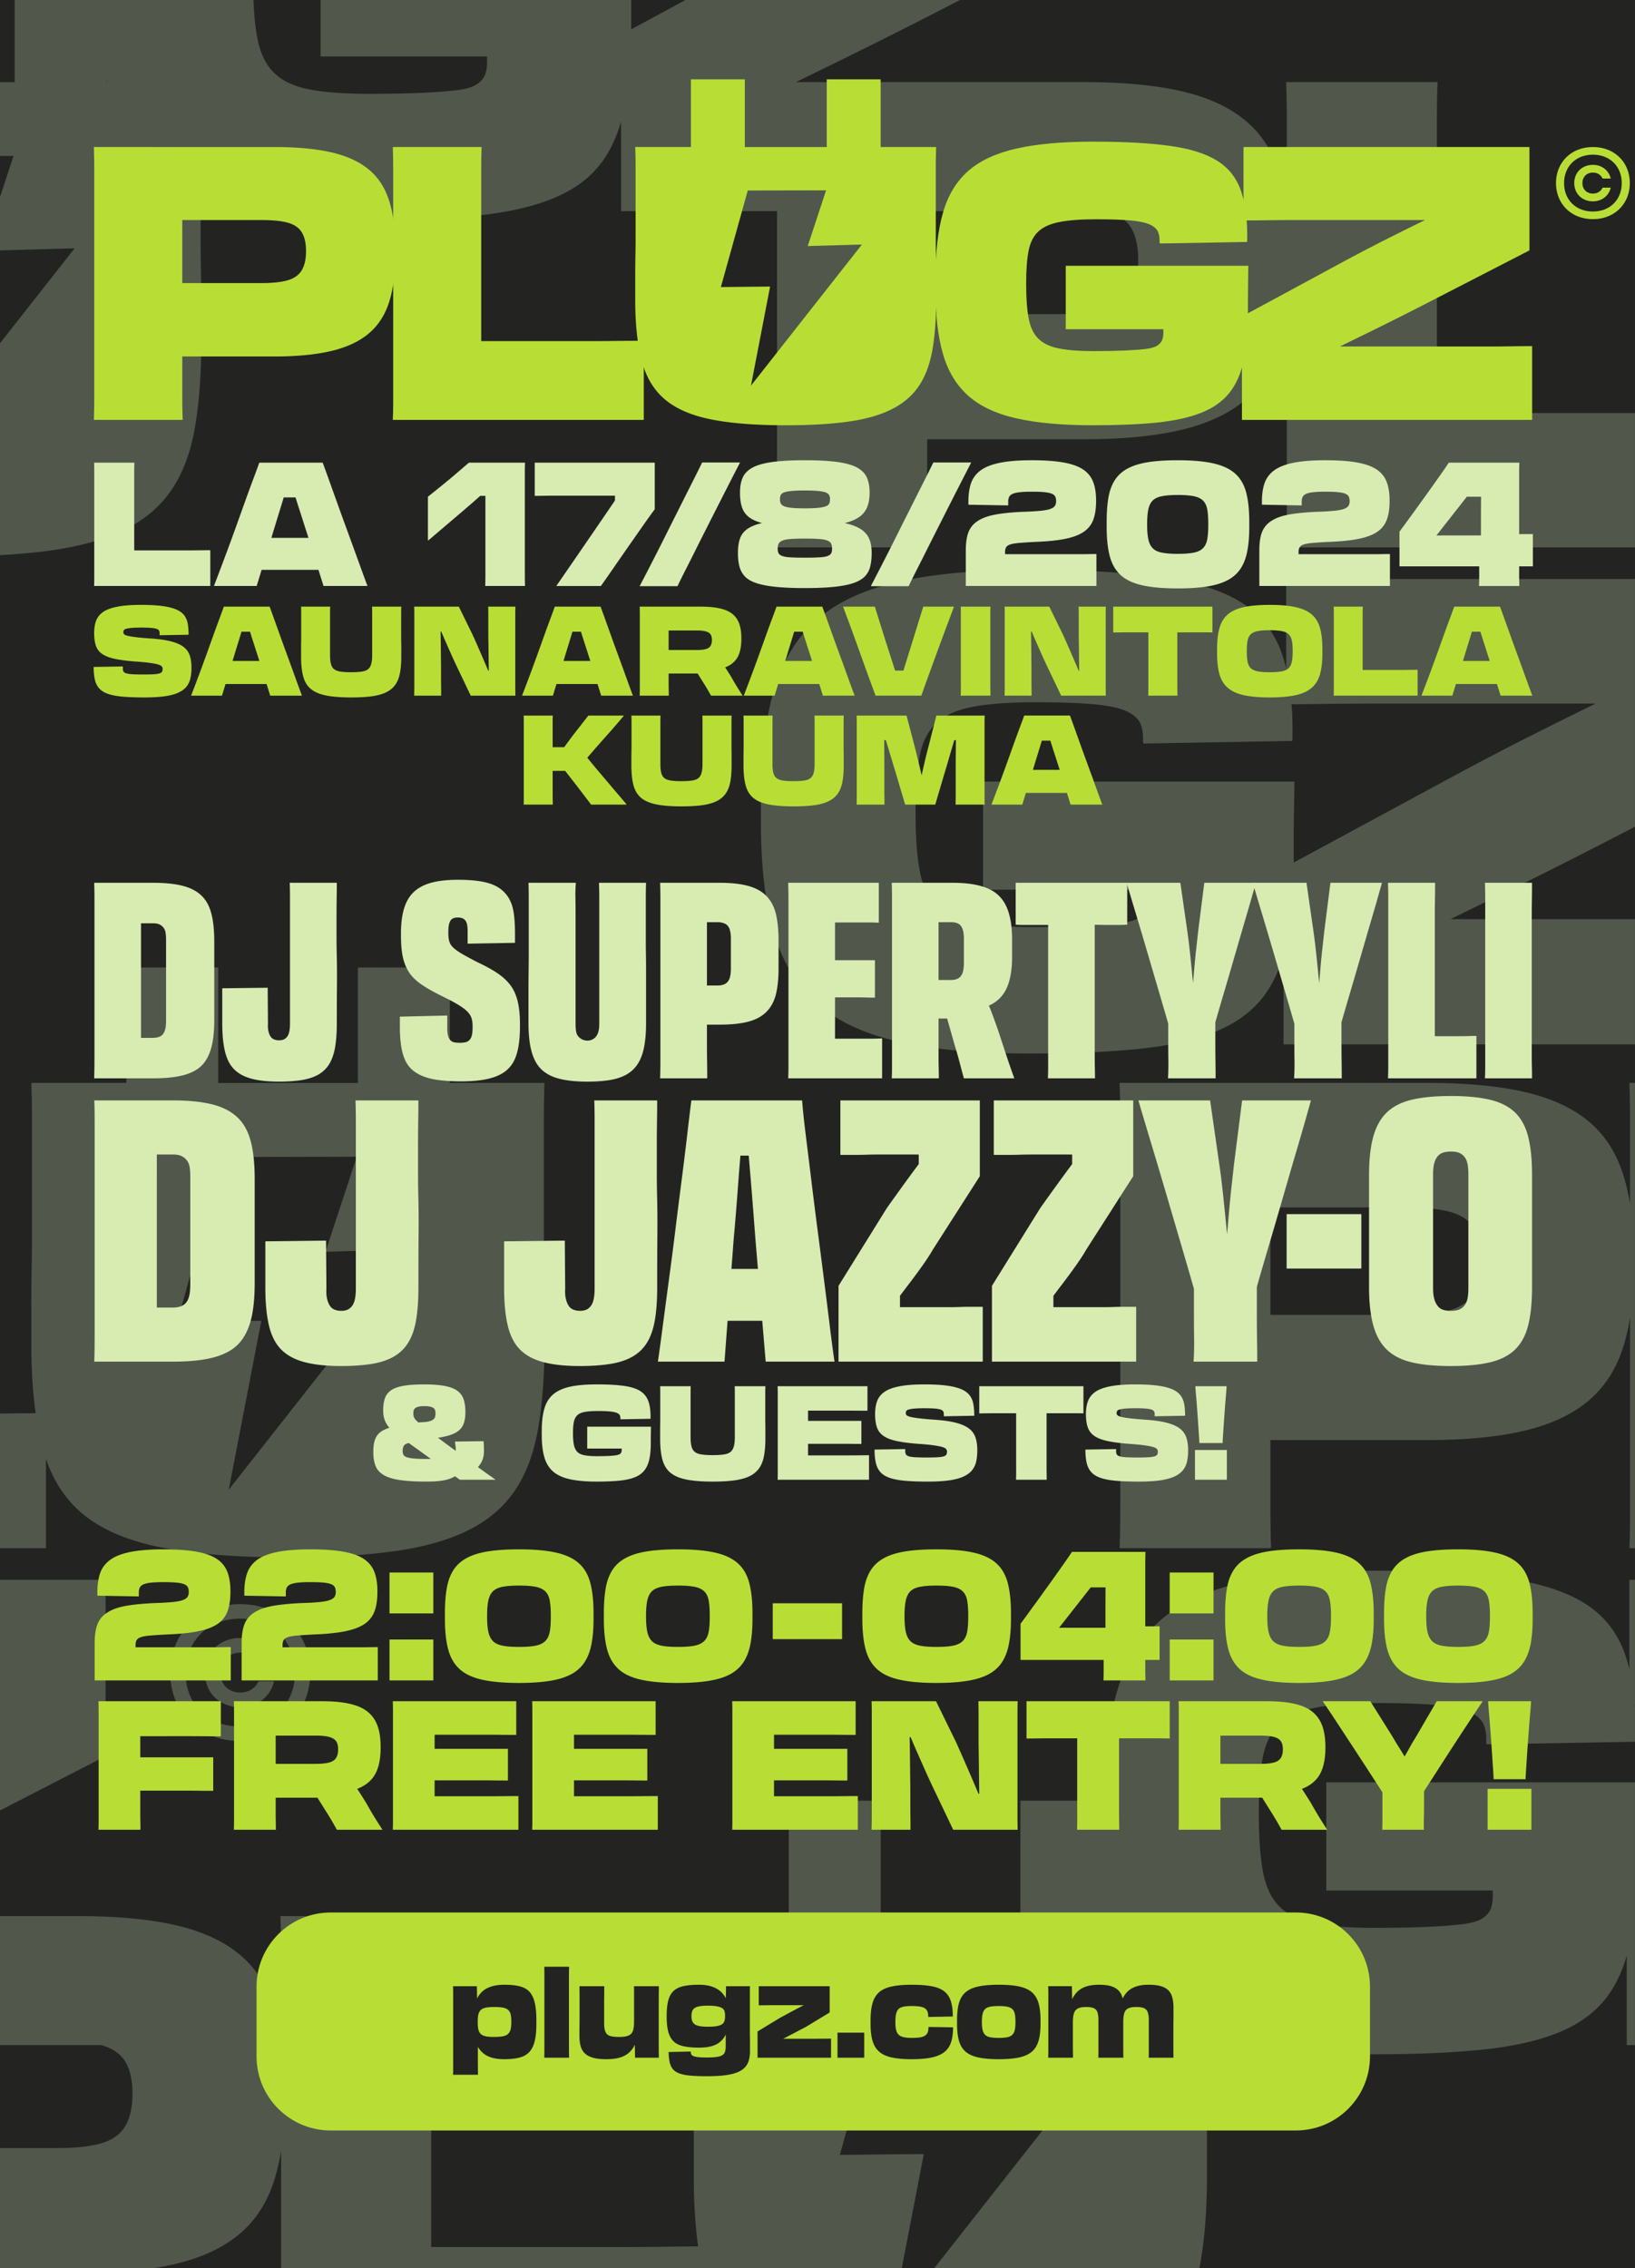
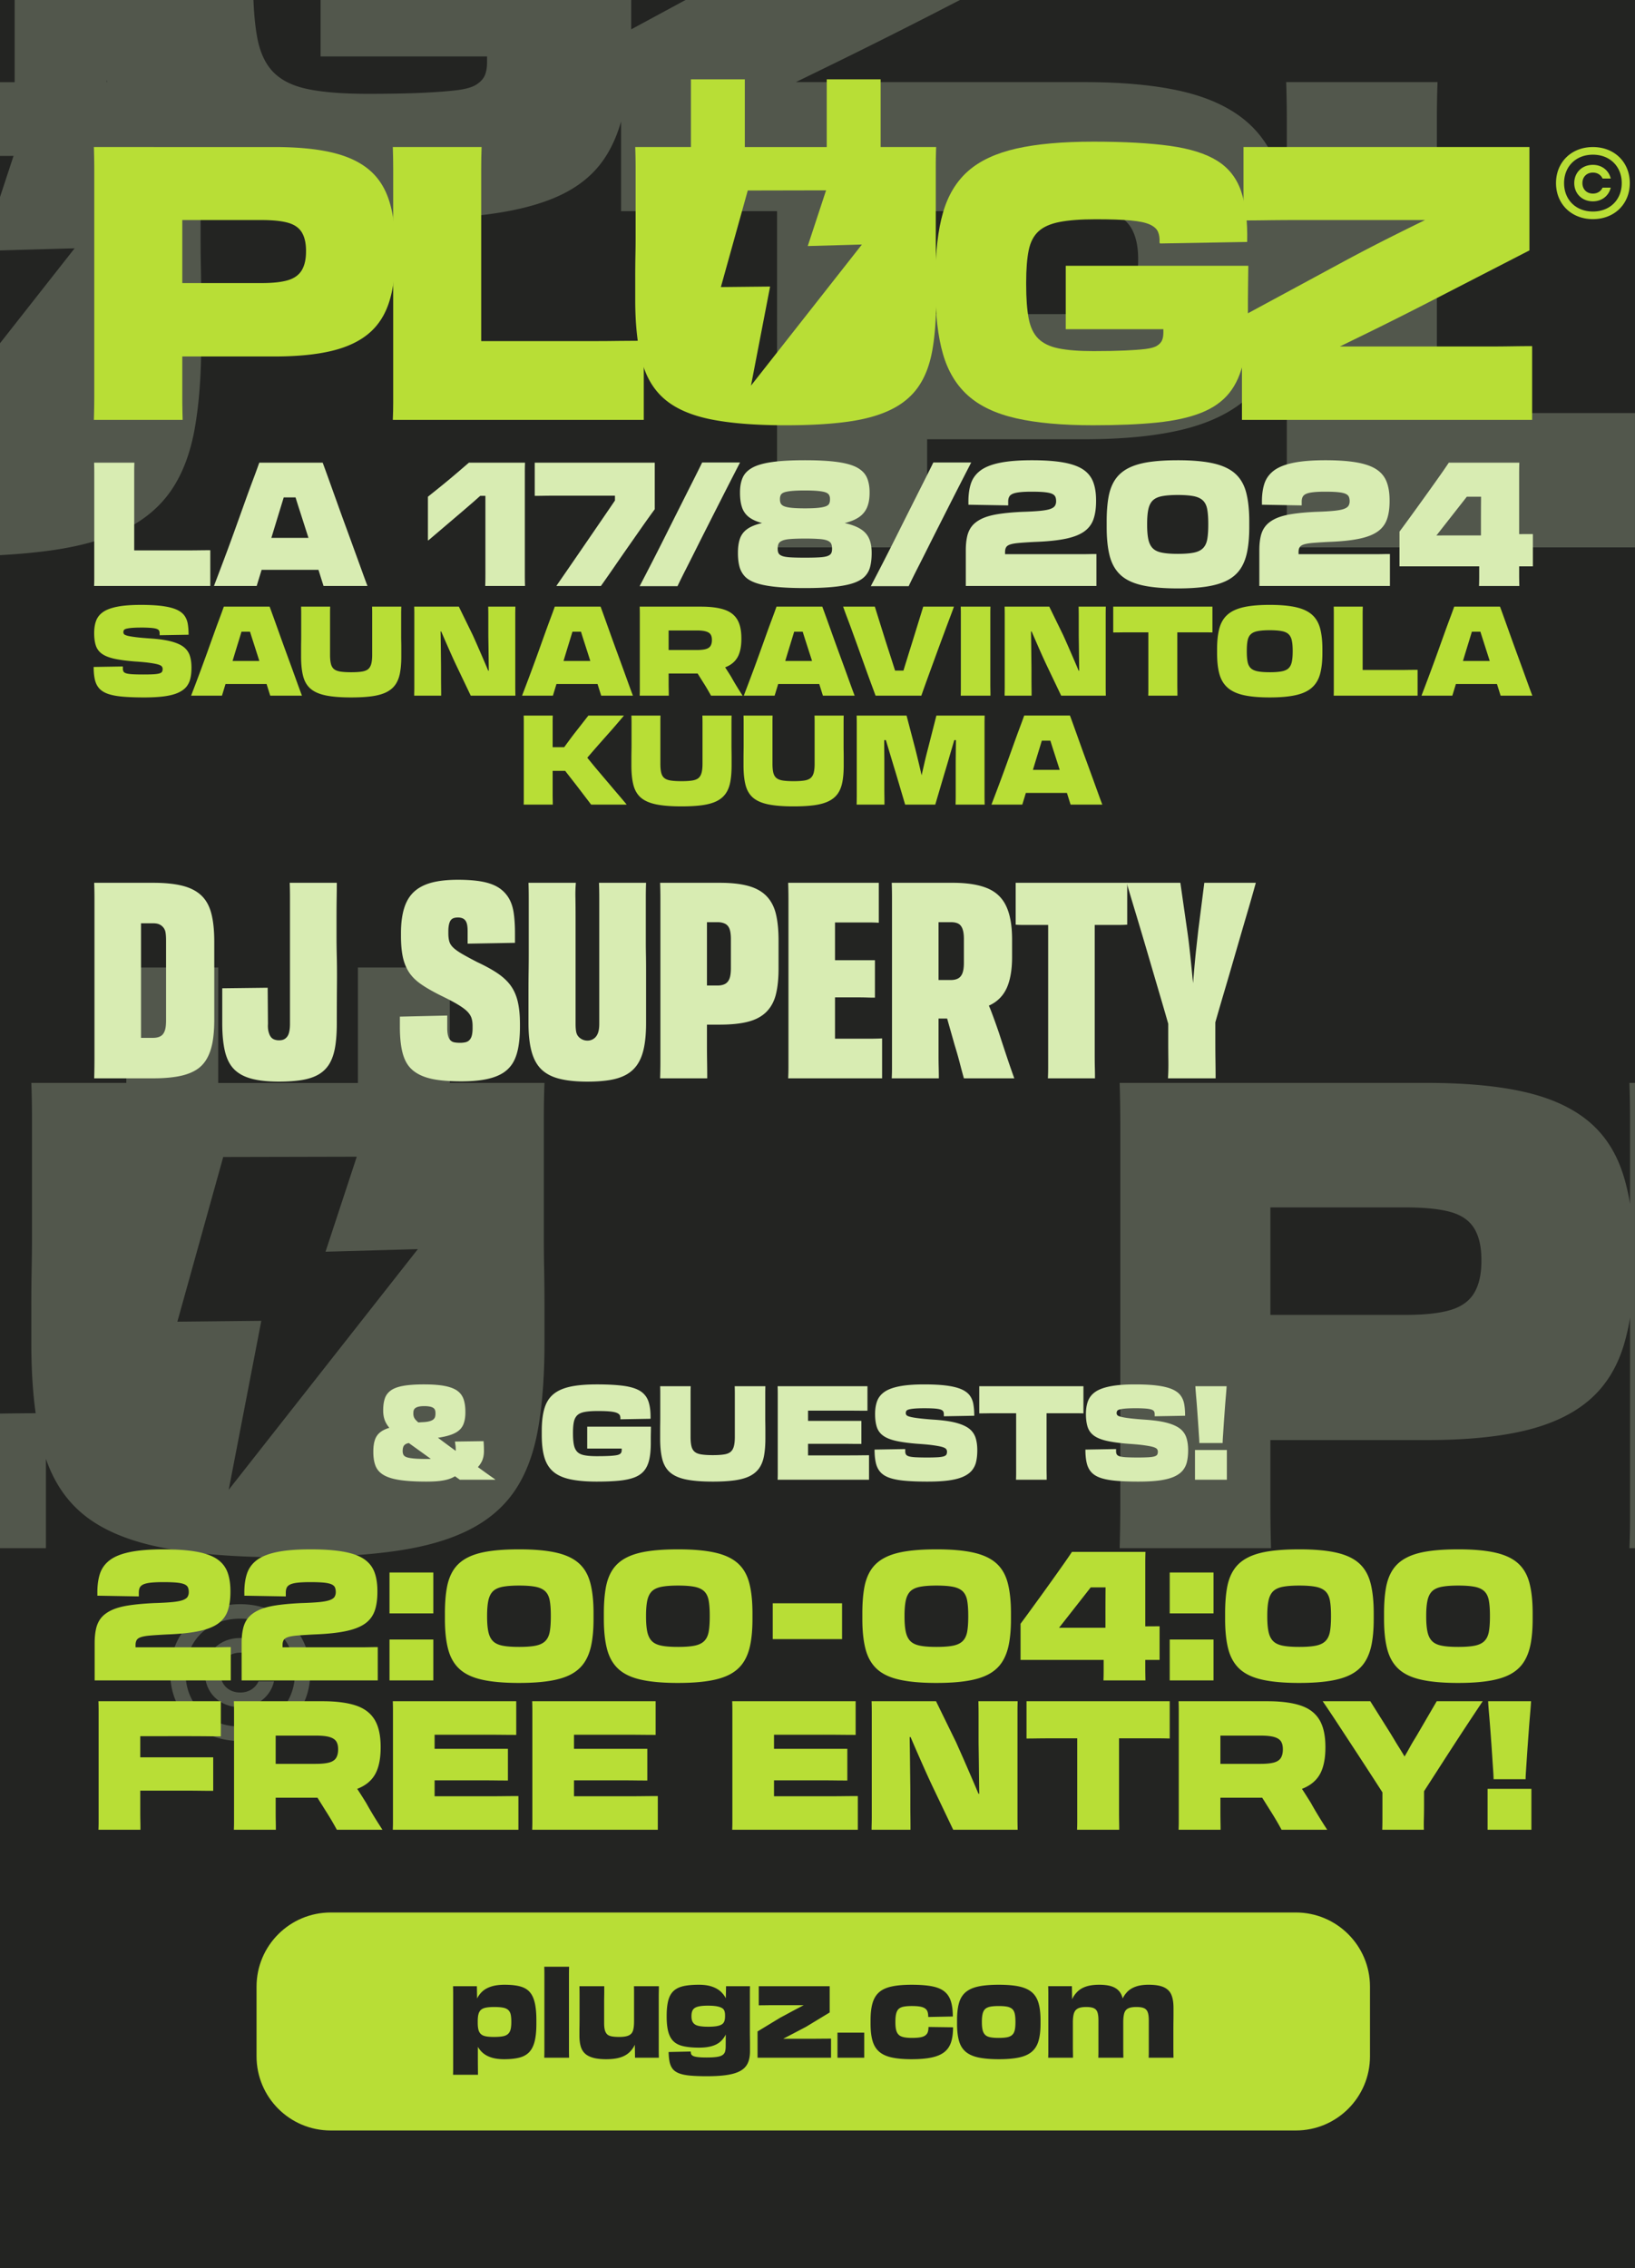
<svg xmlns="http://www.w3.org/2000/svg" width="419.528" height="582.047" viewBox="0 0 314.646 436.535">
  <defs>
    <clipPath id="a">
      <path d="M0 0h314.645v436.535H0Zm0 0" />
    </clipPath>
    <clipPath id="b">
      <path d="M0 0h314.645v108H0Zm0 0" />
    </clipPath>
    <clipPath id="c">
      <path d="M0 302h314.645v134.535H0Zm0 0" />
    </clipPath>
    <clipPath id="d">
-       <path d="M146 109h168.645v94H146Zm0 0" />
-     </clipPath>
+       </clipPath>
    <clipPath id="e">
      <path d="M215 186h99.645v114H215Zm0 0" />
    </clipPath>
  </defs>
  <g clip-path="url(#a)">
    <path d="M0 436.535h314.645V0H0Zm0 0" style="stroke:none;fill-rule:nonzero;fill:#232422;fill-opacity:1" />
  </g>
  <g clip-path="url(#b)">
    <path d="M993.207 50.105c0 2.524-.465 4.563-1.387 6.118-.925 1.554-2.441 2.648-4.539 3.277q-3.156.95-8.703.95h-25.98V40.632h34.62l.063.012c2.098.59 3.614 1.64 4.54 3.156.921 1.511 1.386 3.531 1.386 6.05ZM835.871-9.94v20.808h32.031v1.137q.001 1.511-.437 2.523c-.297.672-.844 1.258-1.64 1.766q-1.202.758-3.786 1.07-2.585.317-6.746.504-4.161.188-10.344.188-7.06.001-11.414-.883c-2.898-.586-5.129-1.656-6.683-3.215q-2.332-2.332-3.153-6.621-.82-4.285-.82-11.223v-.508q0-6.55.82-10.593.82-4.033 3.215-6.242 2.397-2.205 6.938-3.09c3.027-.586 6.976-.883 11.855-.883q7.19.002 11.414.379 4.225.38 6.305 1.324c1.386.633 2.293 1.43 2.71 2.398.423.965.59 2.122.509 3.47l.125.374 28.628-.504a70 70 0 0 0-.16-7.062c1.832-.008 4.024-.028 6.59-.063q4.606-.06 10.027-.062h41.926a942 942 0 0 0-11.972 5.926 636 636 0 0 0-14.063 7.316L895.648 5.648V.97q.001-2.713.067-5.676.06-2.966.062-5.234ZM794.68 15.8v-.422c.03.14.058.285.09.422Zm-42.547 78.308 6.277-32.52-16.156.165 8.824-31.688 25.703-.058-6.015 18.281 17.77-.5ZM606.117 50.105q.002 3.786-1.387 6.118-1.387 2.332-4.539 3.277-3.153.95-8.703.95h-25.98V40.632h34.625l.058.012q3.152.884 4.54 3.156c.925 1.511 1.386 3.531 1.386 6.05ZM448.781-9.94v20.808h32.035v1.137q0 1.511-.441 2.523c-.297.672-.84 1.258-1.64 1.766q-1.2.758-3.782 1.07c-1.726.211-3.973.38-6.75.504-2.773.125-6.223.188-10.34.188-4.71 0-8.511-.293-11.414-.883-2.898-.586-5.129-1.656-6.683-3.215-1.555-1.555-2.61-3.762-3.153-6.621-.55-2.856-.82-6.598-.82-11.223v-.508c0-4.367.27-7.898.82-10.593q.816-4.033 3.215-6.242 2.397-2.205 6.938-3.09c3.023-.586 6.976-.883 11.855-.883q7.185.002 11.41.379 4.227.38 6.309 1.324 2.08.948 2.71 2.398c.423.965.587 2.122.505 3.47l.125.374 28.629-.504q.094-3.786-.157-7.062c1.832-.008 4.024-.028 6.59-.063 3.07-.039 6.41-.062 10.028-.062h41.925a917 917 0 0 0-11.972 5.926 627 627 0 0 0-14.063 7.316L508.563 5.648V.97q-.001-2.713.062-5.676.064-2.966.063-5.234ZM407.594 15.8v-.422c.027.14.058.285.09.422Zm-42.551 78.308 6.277-32.52-16.152.165 8.824-31.688 25.7-.058-6.012 18.281 17.765-.5ZM219.031 50.105q.001 3.786-1.386 6.118c-.926 1.554-2.442 2.648-4.54 3.277-2.105.633-5.003.95-8.703.95h-25.98V40.632h34.621l.062.012q3.149.884 4.54 3.156c.925 1.511 1.386 3.531 1.386 6.05ZM61.695-9.94v20.808H93.73v1.137q-.001 1.511-.44 2.523c-.298.672-.845 1.258-1.642 1.766q-1.2.758-3.785 1.07-2.584.317-6.746.504-4.16.188-10.344.188-7.061.001-11.41-.883c-2.902-.586-5.133-1.656-6.683-3.215q-2.337-2.332-3.157-6.621-.82-4.285-.82-11.223v-.508q0-6.55.82-10.593.819-4.033 3.22-6.242 2.39-2.205 6.933-3.09c3.027-.586 6.98-.883 11.855-.883q7.19.002 11.414.379 4.224.38 6.309 1.324 2.08.948 2.71 2.398.628 1.448.505 3.47l.125.374 28.629-.504q.094-3.786-.157-7.062a707 707 0 0 0 6.59-.063q4.602-.06 10.024-.062h41.925a942 942 0 0 0-11.972 5.926 627 627 0 0 0-14.059 7.316L121.473 5.648c0-.109.004-.218.004-.328V.97c0-1.809.015-3.7.062-5.676q.062-2.966.063-5.234ZM20.508 15.8v-.422c.027.14.058.285.086.422Zm-42.551 78.308 6.277-32.52-16.156.165 8.824-31.688 25.703-.058-6.015 18.281 17.77-.5Zm-146.012-44.004c0 2.524-.465 4.563-1.386 6.118q-1.393 2.332-4.543 3.277-3.154.95-8.703.95h-25.977V40.632h34.621l.059.012q3.15.884 4.543 3.156c.921 1.511 1.386 3.531 1.386 6.05ZM-325.395-9.94v20.808h32.036v1.137q-.001 1.511-.442 2.523c-.297.672-.84 1.258-1.637 1.766q-1.2.758-3.785 1.07c-1.726.211-3.972.38-6.75.504q-4.161.188-10.34.188c-4.71 0-8.511-.293-11.414-.883q-4.352-.878-6.683-3.215c-1.559-1.555-2.606-3.762-3.152-6.621q-.82-4.285-.82-11.223v-.508q0-6.55.82-10.593.819-4.033 3.214-6.242 2.397-2.205 6.938-3.09c3.027-.586 6.976-.883 11.855-.883 4.793 0 8.594.129 11.414.379q4.225.38 6.305 1.324 2.08.948 2.711 2.398.633 1.448.504 3.47l.129.374 28.629-.504a70 70 0 0 0-.16-7.062c1.832-.008 4.023-.028 6.59-.063q4.603-.06 10.027-.062h41.926a917 917 0 0 0-11.973 5.926 627 627 0 0 0-14.063 7.316l-32.097 17.355V.97q0-2.713.062-5.676.064-2.966.063-5.234ZM-366.582 15.8v-.422c.031.14.059.285.09.422Zm-42.55 78.308 6.28-32.52-16.156.165 8.824-31.688 25.7-.058-6.012 18.281 17.77-.5Zm-146.013-44.004q.001 3.786-1.386 6.118-1.388 2.332-4.54 3.277c-2.105.633-5.003.95-8.702.95h-25.98V40.632h34.62l.063.012q3.15.884 4.539 3.156c.926 1.511 1.386 3.531 1.386 6.05ZM-712.48-9.94v20.808h32.035v1.137q-.001 1.511-.442 2.523c-.297.672-.843 1.258-1.64 1.766q-1.202.758-3.785 1.07-2.585.317-6.747.504-4.161.188-10.34.188-7.065.001-11.413-.883-4.354-.878-6.684-3.215-2.338-2.332-3.156-6.621-.819-4.285-.817-11.223v-.508q-.002-6.55.817-10.593.82-4.033 3.218-6.242c1.594-1.47 3.91-2.5 6.938-3.09 3.023-.586 6.976-.883 11.851-.883q7.19.002 11.415.379 4.225.38 6.304 1.324 2.083.948 2.715 2.398.627 1.448.504 3.47l.125.374 28.629-.504q.094-3.786-.156-7.062c1.832-.008 4.023-.028 6.59-.063q4.6-.06 10.027-.062h41.922a916 916 0 0 0-11.97 5.926 619 619 0 0 0-14.062 7.316l-32.101 17.355c0-.109.004-.218.004-.328V.97q0-2.713.062-5.676.062-2.966.063-5.234ZM-753.668 15.8v-.422c.027.14.059.285.09.422Zm-42.55 78.308 6.277-32.52-16.157.165 8.825-31.688 25.703-.058-6.016 18.281 17.77-.5ZM-942.23 50.105c0 2.524-.465 4.563-1.387 6.118q-1.394 2.332-4.54 3.277c-2.105.633-5.003.95-8.702.95h-25.98V40.632h34.62l.063.012q3.146.884 4.539 3.156c.922 1.511 1.387 3.531 1.387 6.05ZM-1099.566-9.94v20.808h32.03v1.137q-.001 1.511-.44 2.523c-.294.672-.84 1.258-1.637 1.766q-1.202.758-3.785 1.07-2.585.317-6.747.504-4.164.188-10.343.188-7.06.001-11.414-.883c-2.899-.586-5.13-1.656-6.684-3.215q-2.332-2.332-3.152-6.621-.82-4.285-.82-11.223v-.508q0-6.55.82-10.593.82-4.033 3.215-6.242 2.396-2.205 6.937-3.09c3.027-.586 6.977-.883 11.856-.883 4.793 0 8.593.129 11.414.379q4.225.38 6.304 1.324 2.08.948 2.711 2.398.633 1.448.504 3.47l.129.374 28.629-.504a70 70 0 0 0-.16-7.062c1.832-.008 4.023-.028 6.59-.063q4.606-.06 10.027-.062h41.926a942 942 0 0 0-11.973 5.926 636 636 0 0 0-14.062 7.316l-32.098 17.355V.97q0-2.713.062-5.676.066-2.966.067-5.234Zm-41.192 25.742v-.422c.031.14.059.285.09.422Zm-42.55 78.308 6.28-32.52-16.156.165 8.825-31.688 25.703-.058-6.016 18.281 17.77-.5Zm-146.012-44.004q.001 3.786-1.387 6.118t-4.54 3.277q-3.152.95-8.702.95h-25.98V40.632h34.624l.059.012q3.15.884 4.539 3.156c.926 1.511 1.387 3.531 1.387 6.05ZM-1486.656-9.94v20.808h32.035v1.137q-.002 1.511-.441 2.523c-.297.672-.844 1.258-1.641 1.766-.8.504-2.063.863-3.781 1.07q-2.59.317-6.75.504-4.163.188-10.34.188-7.067.001-11.414-.883-4.354-.878-6.684-3.215-2.338-2.332-3.152-6.621c-.551-2.856-.82-6.598-.82-11.223v-.508c0-4.367.269-7.898.82-10.593q.816-4.033 3.215-6.242c1.593-1.47 3.91-2.5 6.937-3.09 3.024-.586 6.977-.883 11.856-.883q7.184.002 11.41.379c2.816.254 4.922.695 6.308 1.324q2.08.948 2.711 2.398.627 1.448.504 3.47l.125.374 28.63-.504q.093-3.786-.157-7.062c1.832-.008 4.023-.028 6.59-.063q4.6-.06 10.027-.062h41.926a893 893 0 0 0-11.973 5.926 627 627 0 0 0-14.062 7.316l-32.102 17.355q.002-.163.004-.328V.97q0-2.713.063-5.676.063-2.966.062-5.234Zm-41.188 25.742v-.422c.028.14.059.285.09.422Zm-42.55 78.308 6.277-32.52-16.156.165 8.828-31.688 25.699-.058-6.012 18.281 17.766-.5Zm-146.012-44.004q-.002 3.786-1.387 6.118-1.39 2.332-4.543 3.277-3.15.95-8.7.95h-25.98V40.632h34.621l.06.012q3.151.884 4.542 3.156c.922 1.511 1.387 3.531 1.387 6.05Zm2835.922-34.304h-18.278c.082 2.105.125 4.414.125 6.937v22.766q0 2.837-.062 6.113-.064 3.282-.063 6.875v7.38q0 7.545.832 13.5-2.925.011-6.16.054c-2.902.047-5.887.066-8.957.066h-36.258V22.863q.001-3.657.125-7.062h-29.132q.128 3.532.128 7.125v16.203c-.32-1.95-.73-3.758-1.242-5.418q-2.018-6.558-6.683-10.469-4.67-3.907-12.297-5.676-7.629-1.764-18.856-1.765h-55.406c1.809-.883 3.625-1.766 5.461-2.664q5.166-2.52 10.34-5.106 5.168-2.585 10.344-5.234l12.875-6.625 21.68-11.16V-48.91h-93.833v17.2c-.222-.923-.472-1.802-.758-2.634-1.468-4.332-4.078-7.672-7.816-10.027q-5.615-3.528-15.578-4.918-9.962-1.388-25.098-1.387c-10.172 0-18.601.754-25.285 2.27q-10.026 2.269-15.828 7.375-5.8 5.109-8.262 13.687-2.432 8.49-2.457 20.934h-16.12v22.223h-26.884V-6.41H732.43V15.8h-18.278c.082 2.106.125 4.415.125 6.938v22.766q-.002 2.837-.062 6.113-.064 3.282-.063 6.875v7.38q0 7.545.832 13.5-2.924.011-6.164.054c-2.898.047-5.883.066-8.953.066H663.61V22.863q-.001-3.657.125-7.062h-29.132q.124 3.532.125 7.125v16.203a41 41 0 0 0-1.239-5.418c-1.347-4.371-3.578-7.863-6.683-10.469q-4.67-3.907-12.297-5.676-7.635-1.764-18.856-1.765h-55.41c1.813-.883 3.63-1.766 5.461-2.664a1151 1151 0 0 0 20.684-10.34l12.875-6.625 21.683-11.16V-48.91h-93.832v17.2q-.334-1.385-.758-2.634-2.208-6.496-7.82-10.027-5.613-3.528-15.574-4.918c-6.645-.926-15.008-1.387-25.098-1.387-10.175 0-18.601.754-25.285 2.27q-10.032 2.269-15.828 7.375c-3.871 3.406-6.621 7.968-8.262 13.687-1.625 5.66-2.441 12.637-2.457 20.934h-16.12v22.223h-26.888V-6.41H345.34V15.8h-18.277c.082 2.106.128 4.415.128 6.938v22.766q0 2.837-.066 6.113-.063 3.282-.062 6.875v7.38q0 7.545.832 13.5c-1.95.007-4 .026-6.16.054-2.903.047-5.887.066-8.954.066H276.52V22.863q0-3.657.128-7.062h-29.132q.124 3.532.125 7.125v16.203a40 40 0 0 0-1.243-5.418c-1.343-4.371-3.574-7.863-6.683-10.469q-4.669-3.907-12.297-5.676c-5.09-1.175-11.371-1.765-18.856-1.765h-55.406c1.809-.883 3.625-1.766 5.461-2.664q5.17-2.52 10.34-5.106c3.45-1.722 6.895-3.469 10.344-5.234l12.875-6.625 21.68-11.16V-48.91h-93.833v17.2a30 30 0 0 0-.753-2.634q-2.211-6.496-7.82-10.027-5.613-3.528-15.579-4.918-9.961-1.388-25.098-1.387c-10.171 0-18.601.754-25.285 2.27q-10.025 2.269-15.828 7.375-5.8 5.109-8.262 13.687-2.428 8.49-2.457 20.934H2.821v22.223h-26.883V-6.41h-17.684V15.8h-18.277c.082 2.106.125 4.415.125 6.938v22.766c0 1.89-.024 3.93-.063 6.113a351 351 0 0 0-.062 6.875v7.38q0 7.545.832 13.5-2.924.011-6.164.054c-2.899.047-5.883.066-8.954.066h-36.257V22.863c0-2.437.039-4.793.125-7.062h-29.133q.124 3.532.125 7.125v16.203a41 41 0 0 0-1.238-5.418q-2.021-6.558-6.684-10.469-4.669-3.907-12.297-5.676c-5.09-1.175-11.371-1.765-18.855-1.765h-55.41c1.812-.883 3.628-1.766 5.46-2.664a1151 1151 0 0 0 20.688-10.34l12.87-6.625 21.685-11.16V-48.91h-93.833v17.2q-.331-1.385-.757-2.634-2.208-6.496-7.82-10.027-5.614-3.528-15.575-4.918-9.961-1.388-25.098-1.387c-10.171 0-18.601.754-25.285 2.27q-10.025 2.269-15.828 7.375c-3.87 3.406-6.62 7.968-8.262 13.687q-2.43 8.49-2.457 20.934h-16.12v22.223h-26.887V-6.41h-17.684V15.8h-18.277c.086 2.106.129 4.415.129 6.938v22.766q-.001 2.837-.067 6.113-.063 3.282-.062 6.875v7.38q0 7.545.832 13.5c-1.95.007-4 .026-6.16.054-2.903.047-5.887.066-8.954.066h-36.257V22.863c0-2.437.039-4.793.125-7.062h-29.133q.124 3.532.125 7.125v16.203a40 40 0 0 0-1.242-5.418c-1.344-4.371-3.575-7.863-6.684-10.469q-4.666-3.907-12.297-5.676-7.63-1.764-18.851-1.765h-55.41c1.808-.883 3.624-1.766 5.46-2.664q5.17-2.52 10.34-5.106c3.45-1.722 6.895-3.469 10.344-5.234L-582-3.828l21.68-11.16V-48.91h-93.828v17.2q-.335-1.385-.758-2.634-2.211-6.496-7.82-10.027-5.614-3.528-15.575-4.918-9.965-1.388-25.097-1.387c-10.176 0-18.606.754-25.29 2.27q-10.025 2.269-15.828 7.375-5.801 5.109-8.257 13.687-2.436 8.49-2.457 20.934h-16.122v22.223h-26.886V-6.41h-17.684V15.8h-18.277c.082 2.106.125 4.415.125 6.938v22.766q0 2.837-.063 6.113-.063 3.282-.062 6.875v7.38q0 7.545.832 13.5-2.926.011-6.16.054c-2.903.047-5.887.066-8.957.066h-36.258V22.863q.001-3.657.125-7.062h-29.133c.082 2.355.129 4.73.129 7.125v16.203c-.32-1.95-.73-3.758-1.242-5.418q-2.02-6.558-6.684-10.469-4.668-3.907-12.297-5.676c-5.09-1.175-11.37-1.765-18.855-1.765h-55.406c1.808-.883 3.625-1.766 5.46-2.664q5.168-2.52 10.34-5.106 5.17-2.585 10.34-5.234l12.875-6.625 21.684-11.16V-48.91h-93.832v17.2q-.332-1.385-.758-2.634-2.21-6.496-7.816-10.027-5.619-3.528-15.579-4.918-9.961-1.388-25.097-1.387c-10.172 0-18.602.754-25.285 2.27-6.688 1.511-11.961 3.972-15.829 7.375q-5.8 5.109-8.261 13.687-2.433 8.49-2.457 20.934h-16.121v22.223h-26.883V-6.41h-17.688V15.8h-18.273c.082 2.106.125 4.415.125 6.938v22.766c0 1.89-.024 3.93-.063 6.113-.047 2.188-.062 4.48-.062 6.875v7.38c0 5.03.273 9.53.832 13.5q-2.925.011-6.164.054c-2.899.047-5.887.066-8.953.066h-36.258V22.863q-.002-3.657.125-7.062h-29.133q.124 3.532.125 7.125v16.203a41 41 0 0 0-1.238-5.418q-2.023-6.558-6.688-10.469-4.666-3.907-12.297-5.676-7.63-1.764-18.851-1.765h-55.41c1.808-.883 3.629-1.766 5.46-2.664a1151 1151 0 0 0 20.684-10.34l12.875-6.625 21.684-11.16V-48.91h-93.832v17.2q-.336-1.385-.758-2.634-2.208-6.496-7.82-10.027-5.614-3.528-15.575-4.918c-6.644-.926-15.007-1.387-25.097-1.387-10.176 0-18.602.754-25.285 2.27q-10.033 2.269-15.829 7.375-5.805 5.109-8.261 13.687-2.436 8.49-2.457 20.934h-16.121v22.223h-26.887V-6.41h-17.684V15.8h-18.277c.082 2.106.125 4.415.125 6.938v22.766q0 2.837-.062 6.113-.064 3.282-.063 6.875v7.38q0 7.545.832 13.5-2.926.011-6.16.054c-2.902.047-5.887.066-8.953.066h-36.262V22.863q0-3.657.129-7.062h-29.137c.082 2.355.13 4.73.13 7.125v16.203a40 40 0 0 0-1.243-5.418q-2.02-6.558-6.684-10.469-4.668-3.907-12.297-5.676c-5.09-1.175-11.37-1.765-18.855-1.765h-59.148c.082 2.61.125 5.422.125 8.449v72.52c0 2.945-.043 5.8-.125 8.574h29.132a265 265 0 0 1-.125-8.45V84.536h30.141c7.484 0 13.766-.61 18.855-1.828q7.628-1.828 12.297-5.8 4.663-3.975 6.684-10.532a40 40 0 0 0 1.242-5.418V99.73c0 1.895-.047 3.766-.129 5.614h82.356v-17.2c1.492 4.325 3.793 7.813 6.906 10.454 3.613 3.07 8.64 5.254 15.07 6.558q9.65 1.952 24.532 1.953 12.106 0 20.62-1.195 8.512-1.198 14.188-4.039 5.673-2.837 8.89-7.566t4.477-11.793q1.261-7.06 1.262-16.645v-7.316q-.002-3.527-.062-6.809a312 312 0 0 1-.063-6.117V38.03c2.102.832 4.395 1.532 6.89 2.098q10.025 2.269 25.16 2.27c8.153 0 15.134-.297 20.934-.883 5.801-.59 10.657-1.66 14.567-3.22 3.91-1.554 6.976-3.718 9.207-6.491 1.828-2.278 3.21-5.09 4.164-8.418v17.246h30.02V96.77c0 2.945-.044 5.8-.13 8.574h29.133a277 277 0 0 1-.125-8.45V84.536h30.145q11.221 0 18.851-1.828c5.086-1.219 9.188-3.152 12.297-5.8q4.665-3.975 6.688-10.532c.508-1.66.922-3.469 1.238-5.418V99.73q-.001 2.842-.125 5.614h82.356v-17.2c1.492 4.325 3.793 7.813 6.906 10.454q5.42 4.604 15.07 6.558 9.645 1.952 24.527 1.953c8.075 0 14.946-.398 20.622-1.195q8.514-1.198 14.187-4.039 5.678-2.837 8.895-7.566 3.21-4.728 4.476-11.793c.836-4.707 1.262-10.254 1.262-16.645v-7.316q-.001-3.527-.067-6.809a312 312 0 0 1-.062-6.117V38.03q3.152 1.249 6.89 2.098 10.025 2.269 25.16 2.27c8.153 0 15.134-.297 20.934-.883 5.801-.59 10.66-1.66 14.567-3.22q5.866-2.331 9.207-6.491c1.832-2.278 3.21-5.09 4.164-8.418v17.246h30.02V96.77c0 2.945-.044 5.8-.126 8.574h29.133a265 265 0 0 1-.125-8.45V84.536h30.14c7.485 0 13.766-.61 18.856-1.828q7.628-1.828 12.297-5.8 4.663-3.975 6.684-10.532c.511-1.66.922-3.469 1.242-5.418V99.73c0 1.895-.047 3.766-.129 5.614h82.355v-17.2c1.493 4.325 3.793 7.813 6.907 10.454 3.613 3.07 8.64 5.254 15.07 6.558q9.65 1.952 24.531 1.953 12.107 0 20.621-1.195 8.51-1.198 14.188-4.039 5.673-2.837 8.89-7.566t4.477-11.793q1.261-7.06 1.262-16.645v-7.316c0-2.352-.024-4.621-.063-6.809a312 312 0 0 1-.062-6.117V38.03q3.147 1.249 6.886 2.098c6.684 1.512 15.075 2.27 25.16 2.27q12.236-.002 20.938-.883c5.8-.59 10.656-1.66 14.567-3.22 3.91-1.554 6.976-3.718 9.207-6.491 1.828-2.278 3.21-5.09 4.16-8.418v17.246h30.023V96.77c0 2.945-.047 5.8-.129 8.574h29.133a277 277 0 0 1-.125-8.45V84.536h30.145q11.221 0 18.851-1.828c5.086-1.219 9.188-3.152 12.297-5.8q4.667-3.975 6.684-10.532a40 40 0 0 0 1.242-5.418V99.73q-.001 2.842-.125 5.614h82.355v-17.2c1.489 4.325 3.79 7.813 6.903 10.454q5.424 4.604 15.074 6.558 9.644 1.952 24.527 1.953 12.107 0 20.621-1.195 8.515-1.198 14.188-4.039 5.679-2.837 8.89-7.566 3.217-4.728 4.48-11.793 1.257-7.06 1.259-16.645v-7.316q0-3.527-.063-6.809a312 312 0 0 1-.062-6.117V38.03q3.152 1.249 6.89 2.098 10.026 2.269 25.16 2.27 12.231-.002 20.934-.883c5.805-.59 10.656-1.66 14.567-3.22 3.91-1.554 6.976-3.718 9.207-6.491 1.828-2.278 3.21-5.09 4.164-8.418v17.246h30.02V96.77c0 2.945-.044 5.8-.126 8.574h29.133a265 265 0 0 1-.125-8.45V84.536h30.14c7.485 0 13.766-.61 18.856-1.828q7.628-1.828 12.297-5.8 4.663-3.975 6.684-10.532c.507-1.66.921-3.469 1.238-5.418V99.73q-.001 2.842-.125 5.614h82.355v-17.2c1.492 4.325 3.793 7.813 6.907 10.454q5.42 4.604 15.07 6.558 9.65 1.952 24.531 1.953 12.107 0 20.617-1.195 8.514-1.198 14.192-4.039 5.672-2.837 8.89-7.566c2.145-3.153 3.633-7.082 4.477-11.793q1.261-7.06 1.262-16.645v-7.316c0-2.352-.024-4.621-.063-6.809a284 284 0 0 1-.062-6.117V38.03q3.147 1.249 6.886 2.098 10.026 2.269 25.16 2.27 12.236-.002 20.938-.883c5.8-.59 10.656-1.66 14.566-3.22q5.864-2.331 9.207-6.491c1.829-2.278 3.211-5.09 4.16-8.418v17.246h30.02V96.77c0 2.945-.043 5.8-.125 8.574h29.133a277 277 0 0 1-.125-8.45V84.536h30.14c7.485 0 13.766-.61 18.856-1.828q7.628-1.828 12.297-5.8 4.667-3.975 6.683-10.532a40 40 0 0 0 1.243-5.418V99.73q-.001 2.842-.125 5.614h82.351v-17.2c1.492 4.325 3.793 7.813 6.906 10.454 3.614 3.07 8.641 5.254 15.07 6.558q9.65 1.952 24.532 1.953 12.106 0 20.621-1.195c5.676-.8 10.402-2.144 14.188-4.039q5.676-2.837 8.89-7.566 3.217-4.728 4.477-11.793 1.261-7.06 1.262-16.645v-7.316q0-3.527-.063-6.809a312 312 0 0 1-.062-6.117V38.03q3.152 1.249 6.89 2.098 10.026 2.269 25.16 2.27 12.231-.002 20.934-.883c5.8-.59 10.656-1.66 14.566-3.22q5.866-2.331 9.207-6.491c1.828-2.278 3.211-5.09 4.164-8.418v17.246h30.02V96.77c0 2.945-.043 5.8-.125 8.574h29.133a265 265 0 0 1-.13-8.45V84.536h30.145q11.22 0 18.856-1.828 7.628-1.828 12.297-5.8c3.105-2.65 5.336-6.16 6.683-10.532.508-1.66.922-3.469 1.239-5.418V99.73q-.001 2.842-.125 5.614h82.355v-17.2c1.492 4.325 3.793 7.813 6.906 10.454q5.42 4.604 15.07 6.558 9.644 1.952 24.532 1.953 12.104 0 20.617-1.195 8.514-1.198 14.188-4.039 5.678-2.837 8.894-7.566c2.145-3.153 3.633-7.082 4.477-11.793q1.26-7.06 1.261-16.645v-7.316q-.002-3.527-.062-6.809a314 314 0 0 1-.067-6.117V38.03q3.153 1.249 6.891 2.098 10.026 2.269 25.16 2.27 12.235-.002 20.938-.883c5.8-.59 10.656-1.66 14.566-3.22 3.906-1.554 6.977-3.718 9.203-6.491 1.832-2.278 3.211-5.09 4.164-8.418v17.246h30.02V96.77c0 2.945-.043 5.8-.125 8.574h29.133a265 265 0 0 1-.125-8.45V84.536h30.14q11.227 0 18.856-1.828 7.627-1.828 12.297-5.8c3.109-2.65 5.34-6.16 6.683-10.532.512-1.66.922-3.469 1.242-5.418V99.73q0 2.842-.129 5.614h82.356v-17.2c1.492 4.325 3.793 7.813 6.906 10.454 3.613 3.07 8.64 5.254 15.07 6.558 1.387.281 2.864.528 4.41.75V61.742l-1.085.012 1.086-3.91V-6.41h-10.914Zm0 0" style="stroke:none;fill-rule:nonzero;fill:#52574c;fill-opacity:1" />
  </g>
  <g clip-path="url(#c)">
-     <path d="M988.227 368.758v-.422q.042.21.086.422Zm-21.875 52-20.676 26.305 6.277-32.52-16.156.164 8.824-31.687 21.73-.047 3.973-.012-3.972 12.082-2.043 6.203 2.043-.058 15.726-.442Zm-166.688-17.695q-.001 3.779-1.39 6.117-1.388 2.33-4.54 3.277c-2.101.629-5.004.945-8.699.945h-25.98v-19.816h34.62q.03.011.06.016 3.15.884 4.538 3.152c.926 1.516 1.391 3.531 1.391 6.055Zm-157.336-60.047v20.808h32.031v1.133q0 1.517-.441 2.523-.44 1.012-1.637 1.766-1.2.758-3.785 1.07-2.588.316-6.746.508-4.167.188-10.344.188-7.06.001-11.414-.883c-2.898-.586-5.129-1.66-6.683-3.215q-2.332-2.333-3.153-6.621-.82-4.29-.82-11.227v-.503q0-6.558.82-10.594c.547-2.692 1.617-4.77 3.215-6.242s3.91-2.5 6.938-3.09q4.538-.884 11.855-.883c4.793 0 8.594.125 11.414.379q4.225.375 6.305 1.324c1.387.629 2.289 1.43 2.71 2.395.423.968.587 2.125.505 3.468l.129.38 28.628-.505a70 70 0 0 0-.16-7.066c1.832-.004 4.024-.024 6.59-.059q4.606-.065 10.028-.066h41.925a970 970 0 0 0-11.972 5.93 620 620 0 0 0-14.063 7.312l-32.098 17.36v-4.684c0-1.805.02-3.7.063-5.676q.063-2.962.062-5.23Zm-41.191 25.742v-.422c.031.14.058.281.09.422Zm-21.875 52-20.676 26.305 6.281-32.52-16.156.164 8.824-31.687 21.727-.047 3.972-.012-3.972 12.082-2.04 6.203 2.04-.058 15.73-.442Zm-166.688-17.695q.002 3.779-1.387 6.117-1.387 2.33-4.539 3.277-3.152.944-8.703.945h-25.98v-19.816h34.625c.015.008.039.012.058.016q3.152.884 4.54 3.152c.925 1.516 1.386 3.531 1.386 6.055Zm-157.336-60.047v20.808h32.035v1.133q0 1.517-.441 2.523-.446 1.012-1.64 1.766-1.202.758-3.782 1.07-2.589.316-6.75.508c-2.773.125-6.223.188-10.34.188q-7.065.001-11.414-.883-4.352-.88-6.683-3.215-2.338-2.333-3.157-6.621-.817-4.29-.816-11.227v-.503q-.001-6.558.816-10.594c.547-2.692 1.621-4.77 3.22-6.242 1.593-1.473 3.91-2.5 6.937-3.09q4.535-.884 11.855-.883 7.185-.001 11.41.379 4.227.375 6.309 1.324c1.387.629 2.289 1.43 2.71 2.395q.628 1.453.505 3.468l.125.38 28.629-.505q.094-3.785-.157-7.066 2.742-.006 6.59-.059 4.6-.065 10.028-.066h41.921a969 969 0 0 0-11.968 5.93 611 611 0 0 0-14.063 7.312l-32.101 17.36c0-.114.004-.22.004-.333v-4.351c0-1.805.02-3.7.062-5.676q.064-2.962.063-5.23Zm-41.187 25.742v-.422q.041.21.09.422Zm-21.875 52L171.5 447.063l6.277-32.52-16.156.164 8.828-31.687 21.727-.047 3.972-.012-3.972 12.082-2.04 6.203 2.04-.058 15.726-.442ZM25.488 403.063c0 2.519-.465 4.558-1.386 6.117q-1.39 2.33-4.543 3.277-3.151.944-8.7.945h-25.98v-19.816H19.5c.02.008.043.012.059.016q3.153.884 4.543 3.152c.921 1.516 1.386 3.531 1.386 6.055Zm-157.336-60.047v20.808h32.032v1.133q.002 1.517-.442 2.523-.44 1.012-1.637 1.766-1.2.758-3.785 1.07-2.584.316-6.746.508-4.16.188-10.344.188-7.06.001-11.414-.883c-2.898-.586-5.129-1.66-6.683-3.215q-2.332-2.333-3.153-6.621-.82-4.29-.82-11.227v-.503q0-6.558.82-10.594c.547-2.692 1.618-4.77 3.22-6.242 1.593-1.473 3.905-2.5 6.933-3.09q4.538-.884 11.855-.883 7.19-.001 11.414.379 4.225.375 6.305 1.324c1.387.629 2.29 1.43 2.711 2.395q.632 1.453.508 3.468l.125.38 28.629-.505a70 70 0 0 0-.16-7.066c1.832-.004 4.023-.024 6.59-.059q4.603-.065 10.027-.066h41.926a970 970 0 0 0-11.973 5.93 611 611 0 0 0-14.063 7.312l-32.097 17.36v-4.684c0-1.805.02-3.7.066-5.676q.061-2.962.063-5.23Zm-41.191 25.742v-.422q.045.21.09.422Zm-21.875 52-20.672 26.305 6.277-32.52-16.156.164 8.824-31.687 21.727-.047 3.976-.012-3.976 12.082-2.04 6.203 2.04-.058 15.73-.442Zm-166.688-17.695q.002 3.779-1.386 6.117-1.388 2.33-4.54 3.277-3.152.944-8.702.945h-25.98v-19.816h34.624q.03.011.059.016 3.15.884 4.539 3.152c.925 1.516 1.386 3.531 1.386 6.055Zm-157.336-60.047v20.808h32.036v1.133q-.001 1.517-.442 2.523-.446 1.012-1.64 1.766-1.2.758-3.782 1.07c-1.726.211-3.972.38-6.75.508q-4.161.188-10.34.188c-4.71 0-8.511-.293-11.414-.883q-4.352-.88-6.683-3.215-2.339-2.333-3.152-6.621c-.551-2.86-.82-6.602-.82-11.227v-.503c0-4.372.269-7.903.82-10.594.543-2.692 1.617-4.77 3.214-6.242 1.598-1.473 3.91-2.5 6.938-3.09s6.976-.883 11.855-.883q7.185-.001 11.41.379 4.227.375 6.31 1.324c1.386.629 2.288 1.43 2.71 2.395q.627 1.453.504 3.468l.125.38 28.629-.505a69 69 0 0 0-.156-7.066c1.832-.004 4.023-.024 6.59-.059q4.6-.065 10.027-.066h41.926a970 970 0 0 0-11.973 5.93 611 611 0 0 0-14.063 7.312l-32.097 17.36v-4.684c0-1.805.02-3.7.062-5.676q.064-2.962.063-5.23Zm-41.187 25.742v-.422q.045.21.09.422Zm-21.875 52-20.676 26.305 6.278-32.52-16.153.164 8.82-31.687 21.731-.047 3.973-.012-3.973 12.082-2.04 6.203 2.04-.058 15.727-.442Zm-166.687-17.695c0 2.519-.465 4.558-1.387 6.117q-1.391 2.33-4.54 3.277c-2.105.629-5.003.945-8.702.945h-25.98v-19.816h34.62q.031.011.063.016c2.097.59 3.613 1.64 4.539 3.152.922 1.516 1.386 3.531 1.386 6.055Zm-157.336-60.047v20.808h32.03v1.133q.002 1.517-.44 2.523-.441 1.012-1.637 1.766-1.202.758-3.785 1.07-2.585.316-6.747.508-4.16.188-10.343.188-7.062.001-11.41-.883-4.355-.88-6.688-3.215-2.332-2.333-3.152-6.621-.82-4.29-.82-11.227v-.503q0-6.558.82-10.594c.547-2.692 1.617-4.77 3.215-6.242s3.91-2.5 6.937-3.09q4.541-.884 11.856-.883 7.188-.001 11.414.379 4.225.375 6.304 1.324c1.39.629 2.293 1.43 2.715 2.395q.627 1.453.504 3.468l.125.38 28.629-.505a71 71 0 0 0-.156-7.066q2.74-.006 6.59-.059c3.066-.043 6.41-.066 10.023-.066h41.926a998 998 0 0 0-11.973 5.93 620 620 0 0 0-14.062 7.312l-32.098 17.36c0-.114.004-.22.004-.333v-4.351c0-1.805.015-3.7.062-5.676q.062-2.962.063-5.23Zm-41.188 25.742v-.422q.04.21.086.422Zm-21.875 52-20.676 26.305 6.278-32.52-16.157.164 8.825-31.687 21.73-.047 3.973-.012-3.973 12.082-2.043 6.203 2.043-.058 15.727-.442Zm-166.687-17.695q-.001 3.779-1.391 6.117-1.388 2.33-4.54 3.277-3.152.944-8.702.945h-25.977v-19.816h34.621q.03.011.059.016 3.15.884 4.539 3.152c.926 1.516 1.39 3.531 1.39 6.055Zm-157.34-60.047v20.808h32.035v1.133q-.001 1.517-.442 2.523c-.296.676-.84 1.262-1.64 1.766q-1.197.758-3.781 1.07c-1.727.211-3.973.38-6.75.508q-4.163.188-10.34.188c-4.711 0-8.512-.293-11.414-.883-2.899-.586-5.13-1.66-6.684-3.215-1.559-1.555-2.605-3.762-3.152-6.621q-.82-4.29-.82-11.227v-.503q0-6.558.82-10.594c.547-2.692 1.617-4.77 3.215-6.242s3.91-2.5 6.937-3.09q4.539-.884 11.856-.883 7.183-.001 11.414.379 4.225.375 6.304 1.324c1.387.629 2.29 1.43 2.711 2.395.422.968.586 2.125.504 3.468l.13.38 28.628-.505q.09-3.785-.16-7.066c1.832-.004 4.023-.024 6.59-.059q4.603-.065 10.027-.066h41.926a970 970 0 0 0-11.973 5.93 611 611 0 0 0-14.062 7.312l-32.098 17.36v-4.684c0-1.805.02-3.7.062-5.676q.064-2.962.063-5.23Zm-41.188 25.742v-.422q.045.21.09.422Zm-21.875 52-20.676 26.305 6.282-32.52-16.157.164 8.825-31.687 21.726-.047 3.973-.012-3.973 12.082-2.039 6.203 2.04-.058 15.73-.442Zm-166.687-17.695q.001 3.779-1.387 6.117-1.39 2.33-4.54 3.277c-2.105.629-5.003.945-8.702.945h-25.98v-19.816h34.62q.031.011.063.016 3.149.884 4.539 3.152c.926 1.516 1.387 3.531 1.387 6.055Zm-157.336-60.047v20.808h32.035v1.133q-.002 1.517-.441 2.523-.445 1.012-1.641 1.766-1.201.758-3.785 1.07-2.585.316-6.746.508-4.163.188-10.34.188-7.067.001-11.414-.883-4.354-.88-6.684-3.215-2.337-2.333-3.156-6.621-.82-4.29-.82-11.227v-.503q0-6.558.82-10.594c.547-2.692 1.621-4.77 3.219-6.242 1.593-1.473 3.91-2.5 6.937-3.09q4.538-.884 11.852-.883 7.189-.001 11.414.379 4.225.375 6.304 1.324c1.391.629 2.293 1.43 2.715 2.395q.627 1.453.504 3.468l.125.38 28.63-.505q.093-3.785-.157-7.066 2.74-.006 6.59-.059 4.6-.065 10.027-.066h41.922a969 969 0 0 0-11.969 5.93 611 611 0 0 0-14.062 7.312l-32.102 17.36c0-.114.004-.22.004-.333v-4.351c0-1.805.02-3.7.063-5.676q.06-2.962.062-5.23Zm-41.192 25.742v-.422l.094.422Zm-21.875 52-20.671 26.305 6.277-32.52-16.156.164 8.824-31.687 21.726-.047 3.977-.012-3.977 12.082-2.035 6.203 2.035-.058 15.73-.442Zm2831.012-99.512q-.335-1.382-.758-2.637-2.207-6.492-7.82-10.027-5.613-3.529-15.574-4.918c-6.645-.922-15.008-1.387-25.098-1.387q-15.264.001-25.289 2.27-10.026 2.271-15.828 7.379-5.801 5.11-8.258 13.683c-1.625 5.66-2.441 12.641-2.457 20.934h-16.121v22.227h-26.887v-22.227h-17.683v22.215h-18.278q.124 3.153.125 6.933v22.766c0 1.89-.02 3.934-.062 6.117a351 351 0 0 0-.063 6.875v7.375q0 7.546.832 13.5-2.925.012-6.16.059-4.353.063-8.957.062h-36.258V375.82q-.001-3.657.125-7.062h-29.132c.082 2.355.125 4.726.125 7.125v16.203c-.317-1.953-.727-3.762-1.239-5.422q-2.02-6.557-6.683-10.465c-3.114-2.605-7.211-4.5-12.297-5.676-5.09-1.175-11.371-1.765-18.856-1.765H733.79c1.809-.883 3.625-1.77 5.461-2.664a1205 1205 0 0 0 20.68-10.344l34.558-17.781v-33.926h-93.832v17.203c-.222-.922-.472-1.8-.758-2.637q-2.208-6.492-7.816-10.027-5.618-3.529-15.578-4.918c-6.645-.922-15.008-1.387-25.098-1.387q-15.259.001-25.285 2.27-10.025 2.271-15.828 7.379-5.8 5.11-8.262 13.683c-1.62 5.66-2.441 12.641-2.457 20.934h-16.12v22.227h-26.888v-22.227h-17.683v22.215h-18.278c.082 2.101.13 4.414.13 6.933v22.766c0 1.89-.024 3.934-.063 6.117a350 350 0 0 0-.067 6.875v7.375q0 7.546.832 13.5-2.919.012-6.16.059c-2.898.043-5.886.062-8.953.062h-36.258V375.82q-.001-3.657.125-7.062H441.06c.082 2.355.125 4.726.125 7.125v16.203a40 40 0 0 0-1.243-5.422c-1.343-4.371-3.574-7.86-6.683-10.465s-7.211-4.5-12.297-5.676q-7.63-1.764-18.852-1.765H346.7l5.461-2.664c3.445-1.684 6.895-3.383 10.344-5.11a1224 1224 0 0 0 10.34-5.234l34.554-17.781v-33.926H313.57v17.203q-.334-1.382-.757-2.637c-1.473-4.328-4.083-7.671-7.82-10.027q-5.614-3.529-15.575-4.918c-6.645-.922-15.008-1.387-25.098-1.387q-15.26.001-25.285 2.27-10.032 2.271-15.828 7.379c-3.871 3.406-6.621 7.969-8.262 13.683-1.625 5.66-2.441 12.641-2.46 20.934h-16.118v22.227H169.48v-22.227h-17.683v22.215H133.52q.124 3.153.125 6.933v22.766c0 1.89-.02 3.934-.063 6.117a351 351 0 0 0-.062 6.875v7.375q0 7.546.832 13.5-2.925.012-6.16.059-4.353.063-8.958.062H82.977V375.82q.001-3.657.125-7.062H53.969c.082 2.355.129 4.726.129 7.125v16.203a40 40 0 0 0-1.243-5.422q-2.02-6.557-6.683-10.465c-3.113-2.605-7.211-4.5-12.297-5.676-5.09-1.175-11.371-1.765-18.855-1.765h-55.407c1.809-.883 3.625-1.77 5.461-2.664a1205 1205 0 0 0 20.684-10.344l34.555-17.781v-33.926H-73.52v17.203q-.331-1.382-.757-2.637-2.207-6.492-7.817-10.027-5.615-3.529-15.578-4.918-9.961-1.385-25.098-1.387-15.258.001-25.285 2.27-10.025 2.271-15.828 7.379-5.8 5.11-8.262 13.683c-1.62 5.66-2.44 12.641-2.457 20.934h-16.12v22.227h-26.883v-22.227h-17.684v22.215h-18.277q.124 3.153.125 6.933v22.766c0 1.89-.024 3.934-.063 6.117a351 351 0 0 0-.062 6.875v7.375q0 7.546.832 13.5c-1.953.008-4.004.028-6.164.059-2.899.043-5.887.062-8.954.062h-36.257V375.82c0-2.437.039-4.793.125-7.062h-29.133c.082 2.355.125 4.726.125 7.125v16.203a40 40 0 0 0-1.242-5.422c-1.344-4.371-3.575-7.86-6.684-10.465s-7.207-4.5-12.293-5.676q-7.635-1.764-18.855-1.765h-55.41l5.46-2.664a1152 1152 0 0 0 10.344-5.11 1224 1224 0 0 0 10.34-5.234l34.559-17.781v-33.926h-93.832v17.203q-.335-1.382-.758-2.637-2.208-6.492-7.82-10.027-5.614-3.529-15.575-4.918-9.965-1.385-25.097-1.387c-10.176 0-18.602.758-25.29 2.27q-10.026 2.271-15.824 7.379c-3.87 3.406-6.62 7.969-8.261 13.683-1.625 5.66-2.442 12.641-2.457 20.934h-16.122v22.227h-26.886v-22.227h-17.684v22.215h-18.277q.124 3.153.125 6.933v22.766c0 1.89-.02 3.934-.063 6.117a351 351 0 0 0-.062 6.875v7.375q0 7.546.832 13.5-2.926.012-6.16.059-4.353.063-8.957.062H-691.2V375.82q0-3.657.129-7.062h-29.137c.086 2.355.129 4.726.129 7.125v16.203a40 40 0 0 0-1.242-5.422c-1.344-4.371-3.575-7.86-6.684-10.465-3.113-2.605-7.21-4.5-12.297-5.676-5.09-1.175-11.37-1.765-18.855-1.765h-55.407c1.81-.883 3.625-1.77 5.461-2.664 3.446-1.684 6.895-3.383 10.34-5.11 3.45-1.722 6.895-3.468 10.344-5.234l34.555-17.781v-33.926h-93.832v17.203c-.223-.922-.473-1.8-.758-2.637-1.469-4.328-4.078-7.671-7.817-10.027q-5.613-3.529-15.574-4.918-9.966-1.385-25.101-1.387-15.26.001-25.285 2.27-10.027 2.271-15.829 7.379-5.8 5.11-8.261 13.683c-1.621 5.66-2.438 12.641-2.457 20.934h-16.121v22.227h-26.883v-22.227h-17.684v22.215h-18.277q.124 3.153.125 6.933v22.766c0 1.89-.024 3.934-.063 6.117a351 351 0 0 0-.062 6.875v7.375q0 7.546.832 13.5-2.925.012-6.164.059-4.348.063-8.953.062h-36.258V375.82q-.002-3.657.125-7.062h-29.133c.082 2.355.125 4.726.125 7.125v16.203a41 41 0 0 0-1.238-5.422q-2.02-6.557-6.684-10.465c-3.113-2.605-7.21-4.5-12.3-5.676q-7.631-1.764-18.852-1.765h-55.41l5.46-2.664a1167.842 1167.842 0 0 0 20.684-10.344l34.559-17.781v-33.926h-93.832v17.203q-.332-1.382-.758-2.637-2.208-6.492-7.82-10.027-5.614-3.529-15.575-4.918-9.964-1.385-25.097-1.387-15.26.001-25.285 2.27-10.033 2.271-15.829 7.379c-3.87 3.406-6.62 7.969-8.261 13.683-1.621 5.66-2.442 12.641-2.457 20.934h-16.121v22.227h-26.887v-22.227h-17.684v22.215h-18.277c.082 2.101.129 4.414.129 6.933v22.766c0 1.89-.024 3.934-.067 6.117a351 351 0 0 0-.062 6.875v7.375q0 7.546.832 13.5c-1.95.008-4 .028-6.16.059q-4.354.063-8.953.062h-36.262V375.82q0-3.657.129-7.062h-29.133c.082 2.355.125 4.726.125 7.125v16.203a40 40 0 0 0-1.242-5.422q-2.017-6.557-6.684-10.465c-3.11-2.605-7.21-4.5-12.297-5.676q-7.628-1.764-18.855-1.765h-55.406c1.808-.883 3.625-1.77 5.46-2.664 3.446-1.684 6.895-3.383 10.34-5.11 3.45-1.722 6.895-3.468 10.344-5.234l34.555-17.781v-33.926h-93.828v17.203q-.335-1.382-.758-2.637-2.211-6.492-7.82-10.027-5.613-3.529-15.578-4.918-9.963-1.385-25.094-1.387c-10.176 0-18.602.758-25.29 2.27q-10.025 2.271-15.827 7.379-5.802 5.11-8.258 13.683c-1.625 5.66-2.442 12.641-2.461 20.934h-16.121v22.227h-26.883v-22.227h-17.684v22.215h-18.277q.124 3.153.125 6.933v22.766c0 1.89-.02 3.934-.062 6.117a351 351 0 0 0-.063 6.875v7.375q0 7.546.832 13.5.504 3.6 1.313 6.617.298 1.113.66 2.16 2.237 6.488 6.906 10.454c3.613 3.066 8.637 5.254 15.07 6.554q9.65 1.957 24.532 1.957 4.975-.002 9.34-.203c4.175-.195 7.937-.527 11.277-.996q8.514-1.197 14.191-4.035 5.673-2.836 8.89-7.566 3.217-4.728 4.477-11.793 1.261-7.062 1.262-16.649v-7.312q-.002-3.533-.062-6.813a311 311 0 0 1-.063-6.117v-7.598q3.148 1.255 6.887 2.098c6.687 1.516 15.07 2.27 25.16 2.27q12.236.001 20.937-.883c5.801-.59 10.657-1.656 14.567-3.215 3.91-1.555 6.976-3.723 9.207-6.496 1.828-2.278 3.21-5.09 4.16-8.414v17.242h30.02v56.137q-.001 4.417-.125 8.578h29.132a278 278 0 0 1-.125-8.45v-12.359h30.141q11.227 0 18.855-1.832c5.086-1.215 9.188-3.152 12.297-5.8 3.11-2.65 5.34-6.157 6.684-10.532a40 40 0 0 0 1.242-5.418v38.777c0 1.891-.043 3.766-.125 5.614h82.352v-17.2q2.237 6.488 6.906 10.454c3.617 3.066 8.64 5.254 15.074 6.554q9.645 1.957 24.527 1.957c3.32 0 6.43-.07 9.344-.203q6.26-.292 11.278-.996 8.514-1.197 14.187-4.035 5.679-2.836 8.89-7.566 3.216-4.728 4.481-11.793c.836-4.707 1.258-10.258 1.258-16.649v-7.312q0-3.533-.063-6.813a311 311 0 0 1-.062-6.117v-7.598q3.152 1.255 6.89 2.098c6.684 1.516 15.07 2.27 25.16 2.27 8.153 0 15.134-.293 20.934-.883s10.657-1.656 14.567-3.215c3.91-1.555 6.98-3.723 9.207-6.496 1.828-2.278 3.21-5.09 4.164-8.414v17.242h30.02v56.137q-.002 4.417-.126 8.578h29.133a266 266 0 0 1-.125-8.45v-12.359h30.14q11.222 0 18.852-1.832c5.09-1.215 9.188-3.152 12.301-5.8 3.11-2.65 5.336-6.157 6.684-10.532q.763-2.49 1.238-5.418v38.777c0 1.891-.043 3.766-.125 5.614h82.355v-17.2q2.238 6.488 6.907 10.454c3.613 3.066 8.636 5.254 15.07 6.554q9.644 1.957 24.531 1.957 4.974-.002 9.344-.203c4.172-.195 7.934-.527 11.274-.996q8.513-1.197 14.19-4.035 5.674-2.836 8.892-7.566 3.216-4.728 4.476-11.793 1.261-7.062 1.262-16.649v-7.312q-.001-3.533-.067-6.813a310 310 0 0 1-.058-6.117v-7.598q3.146 1.255 6.887 2.098c6.683 1.516 15.07 2.27 25.16 2.27q12.232.001 20.937-.883c5.801-.59 10.656-1.656 14.567-3.215 3.91-1.555 6.976-3.723 9.207-6.496 1.828-2.278 3.21-5.09 4.16-8.414v17.242h30.023v56.137c0 2.945-.047 5.804-.129 8.578h29.133a278 278 0 0 1-.125-8.45v-12.359h30.14c7.485 0 13.766-.61 18.856-1.832 5.086-1.215 9.184-3.152 12.297-5.8 3.11-2.65 5.34-6.157 6.684-10.532a40 40 0 0 0 1.242-5.418v38.777c0 1.891-.043 3.766-.129 5.614h82.355v-17.2q2.238 6.488 6.907 10.454c3.613 3.066 8.64 5.254 15.07 6.554q9.65 1.957 24.531 1.957 4.974-.002 9.344-.203c4.172-.195 7.934-.527 11.277-.996q8.512-1.197 14.188-4.035 5.676-2.836 8.89-7.566 3.217-4.728 4.477-11.793 1.261-7.062 1.262-16.649v-7.312q0-3.533-.063-6.813a311 311 0 0 1-.062-6.117v-7.598q3.153 1.255 6.886 2.098c6.688 1.516 15.075 2.27 25.165 2.27q12.23.001 20.933-.883c5.8-.59 10.656-1.656 14.567-3.215 3.91-1.555 6.976-3.723 9.207-6.496 1.828-2.278 3.21-5.09 4.164-8.414v17.242h30.02v56.137q-.001 4.417-.126 8.578h29.133a265 265 0 0 1-.129-8.45v-12.359h30.145q11.22 0 18.855-1.832c5.086-1.215 9.184-3.152 12.293-5.8 3.11-2.65 5.34-6.157 6.684-10.532a40 40 0 0 0 1.242-5.418v38.777c0 1.891-.043 3.766-.125 5.614h82.355v-17.2q2.237 6.488 6.907 10.454c3.613 3.066 8.636 5.254 15.07 6.554 6.43 1.305 14.61 1.957 24.531 1.957q4.975-.002 9.34-.203 6.265-.292 11.277-.996 8.515-1.197 14.188-4.035 5.678-2.836 8.894-7.566 3.21-4.728 4.477-11.793 1.261-7.062 1.262-16.649v-7.312c0-2.356-.024-4.625-.063-6.813a285 285 0 0 1-.066-6.117v-7.598q3.152 1.255 6.89 2.098c6.684 1.516 15.07 2.27 25.16 2.27 8.153 0 15.137-.293 20.938-.883s10.656-1.656 14.562-3.215c3.91-1.555 6.98-3.723 9.207-6.496 1.829-2.278 3.211-5.09 4.165-8.414v17.242h30.02v56.137q-.001 4.417-.126 8.578h29.133a266 266 0 0 1-.125-8.45v-12.359h30.14c7.485 0 13.766-.61 18.856-1.832 5.086-1.215 9.184-3.152 12.297-5.8 3.11-2.65 5.336-6.157 6.683-10.532a40 40 0 0 0 1.243-5.418v38.777c0 1.891-.047 3.766-.13 5.614h82.356v-17.2q2.237 6.488 6.906 10.454c3.614 3.066 8.641 5.254 15.07 6.554q9.65 1.957 24.532 1.957 4.974-.002 9.344-.203 6.26-.292 11.277-.996c5.676-.797 10.402-2.144 14.188-4.035 3.78-1.89 6.746-4.414 8.89-7.566q3.217-4.728 4.477-11.793 1.261-7.062 1.262-16.649v-7.312q0-3.533-.063-6.813a311 311 0 0 1-.062-6.117v-7.598c2.101.836 4.394 1.536 6.89 2.098 6.684 1.516 15.07 2.27 25.156 2.27q12.236.001 20.938-.883c5.8-.59 10.656-1.656 14.566-3.215 3.91-1.555 6.977-3.723 9.207-6.496 1.828-2.278 3.211-5.09 4.16-8.414v17.242h30.024v56.137q0 4.417-.129 8.578h29.137a265 265 0 0 1-.13-8.45v-12.359h30.145q11.221 0 18.852-1.832c5.086-1.215 9.187-3.152 12.297-5.8 3.11-2.65 5.34-6.157 6.683-10.532a40 40 0 0 0 1.243-5.418v38.777c0 1.891-.043 3.766-.125 5.614h82.355v-17.2q2.238 6.488 6.902 10.454c3.618 3.066 8.641 5.254 15.075 6.554q9.644 1.957 24.527 1.957c3.32 0 6.43-.07 9.344-.203 4.172-.195 7.937-.527 11.277-.996q8.514-1.197 14.188-4.035c3.785-1.89 6.746-4.414 8.894-7.566q3.21-4.728 4.477-11.793 1.255-7.062 1.257-16.649v-7.312q0-3.533-.062-6.813a311 311 0 0 1-.063-6.117v-7.598q3.153 1.255 6.891 2.098c6.684 1.516 15.07 2.27 25.16 2.27q12.231.001 20.934-.883c5.8-.59 10.66-1.656 14.566-3.215 3.91-1.555 6.98-3.723 9.207-6.496 1.828-2.278 3.211-5.09 4.164-8.414v17.242h30.02v56.137q-.001 4.417-.125 8.578h29.133a266 266 0 0 1-.125-8.45v-12.359h30.14c7.485 0 13.766-.61 18.856-1.832 5.086-1.215 9.183-3.152 12.297-5.8 3.109-2.65 5.336-6.157 6.683-10.532.512-1.66.922-3.465 1.239-5.418v38.777c0 1.891-.043 3.766-.125 5.614H910.5v-17.2q2.237 6.488 6.906 10.454c3.614 3.066 8.637 5.254 15.07 6.554q9.65 1.957 24.532 1.957 4.973-.002 9.344-.203c4.171-.195 7.933-.527 11.277-.996q8.509-1.197 14.187-4.035 5.673-2.836 8.891-7.566 3.217-4.728 4.477-11.793 1.26-7.062 1.261-16.649v-7.312q-.002-3.533-.062-6.813a311 311 0 0 1-.063-6.117v-7.598q3.148 1.255 6.887 2.098c6.684 1.516 15.074 2.27 25.16 2.27q12.235.001 20.938-.883c5.8-.59 10.656-1.656 14.566-3.215 3.91-1.555 6.977-3.723 9.207-6.496 1.828-2.278 3.211-5.09 4.16-8.414v17.242h30.024v56.137c0 2.945-.047 5.804-.13 8.578h13.298v-89.543h-9.555c1.809-.883 3.625-1.77 5.46-2.664 1.368-.664 2.731-1.34 4.095-2.012v-27.637a649 649 0 0 0-9.137 4.801l-32.102 17.36c0-.114.004-.22.004-.333v-4.351c0-1.805.02-3.7.063-5.676q.06-2.962.062-5.23h-59.906v20.808h32.035v1.133q0 1.517-.441 2.523-.446 1.012-1.64 1.766-1.202.758-3.786 1.07-2.585.316-6.746.508-4.163.188-10.34.188-7.066.001-11.414-.883-4.352-.88-6.687-3.215-2.332-2.333-3.153-6.621c-.547-2.86-.816-6.602-.816-11.227v-.503q-.001-6.558.816-10.594c.547-2.692 1.617-4.77 3.219-6.242 1.594-1.473 3.91-2.5 6.934-3.09q4.542-.884 11.855-.883 7.19-.001 11.414.379 4.224.375 6.305 1.324c1.39.629 2.293 1.43 2.715 2.395q.627 1.453.504 3.468l.124.38 28.63-.505q.094-3.785-.157-7.066c1.832-.004 4.024-.024 6.59-.059 3.066-.043 6.41-.066 10.023-.066h25.032v-23.961h-42.684Zm0 0" style="stroke:none;fill-rule:nonzero;fill:#52574c;fill-opacity:1" />
-   </g>
+     </g>
  <g clip-path="url(#d)">
    <path d="M248.96 166c0-.11.005-.219.005-.332v-4.348q0-2.712.062-5.675.064-2.966.063-5.235h-59.906v20.809h32.035v1.136q-.001 1.512-.442 2.52-.445 1.012-1.64 1.766-1.202.757-3.785 1.074-2.585.316-6.747.504-4.161.187-10.34.187a85 85 0 0 1-6.09-.199q-3.037-.221-5.323-.684-4.354-.877-6.684-3.214-2.338-2.333-3.156-6.621c-.547-2.86-.817-6.598-.817-11.223v-.508q-.002-6.55.817-10.594.82-4.032 3.218-6.242c1.594-1.469 3.91-2.5 6.938-3.09 1.453-.281 3.125-.496 5.008-.64q3.046-.242 6.844-.243 7.188-.001 11.414.38 4.224.38 6.308 1.324c1.387.628 2.29 1.43 2.711 2.394q.627 1.453.504 3.469l.125.379 28.629-.504q.094-3.787-.156-7.063c1.832-.007 4.023-.027 6.59-.062a721 721 0 0 1 10.027-.063h41.922a942 942 0 0 0-11.969 5.926 627 627 0 0 0-14.062 7.317Zm47.49 2.383a1224 1224 0 0 0 10.34-5.235l34.554-17.785v-33.925h-93.828v17.203q-.336-1.384-.758-2.633-2.211-6.499-7.82-10.028-5.614-3.53-15.575-4.918-9.965-1.387-25.097-1.386c-2.106 0-4.133.031-6.09.097-7.496.247-13.899.97-19.2 2.172q-10.026 2.268-15.824 7.375c-3.87 3.407-6.62 7.97-8.261 13.684q-2.461 8.578-2.461 21.187v4.04q0 12.61 2.46 21.124c1.641 5.672 4.391 10.235 8.262 13.68q5.798 5.174 15.825 7.442 7.982 1.809 19.199 2.175 2.875.094 5.96.094 12.236 0 20.938-.879c5.801-.59 10.656-1.66 14.567-3.219 3.91-1.554 6.976-3.718 9.207-6.492 1.828-2.281 3.21-5.09 4.16-8.418v17.246h95.219V176.77c-1.68 0-3.868.02-6.555.062q-4.04.064-8.89.063h-47.657c2.305-1.125 4.633-2.258 6.98-3.407a1205 1205 0 0 0 10.344-5.105" style="stroke:none;fill-rule:nonzero;fill:#52574c;fill-opacity:1" />
  </g>
  <g clip-path="url(#e)">
    <path d="m430.047 222.668 25.7-.059-6.013 18.286 17.766-.5-36.402 46.316 6.277-32.52-16.152.168Zm-144.961 20.043q.001 3.781-1.387 6.113c-.926 1.559-2.441 2.649-4.539 3.281q-3.153.946-8.703.946h-25.98v-20.684h25.98q5.55.002 8.703.883 3.148.885 4.54 3.152 1.387 2.272 1.386 6.055Zm57.617-34.305H313.57q.124 3.533.125 7.125v16.203a40.5 40.5 0 0 0-1.242-5.422q-2.018-6.556-6.683-10.464-4.666-3.91-12.297-5.676-7.629-1.765-18.856-1.766H215.47q.124 3.909.125 8.45v72.519q-.001 4.412-.125 8.574h29.133a278 278 0 0 1-.125-8.449v-12.36h30.14q11.227 0 18.856-1.827 7.63-1.832 12.297-5.805c3.109-2.649 5.34-6.156 6.683-10.528a40.5 40.5 0 0 0 1.242-5.421v38.777q-.001 2.842-.125 5.613h82.352V280.75q2.237 6.487 6.906 10.453 5.421 4.603 15.074 6.559 9.645 1.951 24.528 1.953 12.106 0 20.62-1.2 8.516-1.193 14.188-4.035 5.676-2.837 8.89-7.566 3.218-4.727 4.477-11.793 1.261-7.062 1.262-16.648v-7.313q0-3.532-.062-6.812a311 311 0 0 1-.063-6.118v-22.824q.001-3.848.125-7h-18.219v-22.215h-17.683v22.227h-26.887v-22.227h-17.683v22.215h-18.278c.082 2.102.13 4.414.13 6.938v22.761c0 1.895-.024 3.934-.063 6.118a322 322 0 0 0-.067 6.875v7.375q0 7.545.832 13.5-2.922.011-6.16.058-4.354.064-8.953.063h-36.262v-56.625q0-3.657.13-7.063" style="stroke:none;fill-rule:nonzero;fill:#52574c;fill-opacity:1" />
  </g>
  <path d="m42.957 222.668 25.703-.059-6.015 18.286 17.77-.5-36.403 46.316 6.277-32.52-16.156.168ZM-102 242.711q-.001 3.781-1.39 6.113c-.926 1.559-2.438 2.649-4.54 3.281q-3.153.946-8.703.946h-25.976v-20.684h25.976q5.55.002 8.703.883 3.152.885 4.54 3.152 1.389 2.272 1.39 6.055Zm57.613-34.305H-73.52q.124 3.533.125 7.125v16.203c-.316-1.953-.726-3.757-1.238-5.422q-2.02-6.556-6.683-10.464-4.67-3.91-12.297-5.676c-5.09-1.176-11.371-1.766-18.856-1.766h-59.148q.124 3.909.125 8.45v72.519q-.001 4.412-.125 8.574h29.133a266 266 0 0 1-.125-8.449v-12.36h30.14c7.485 0 13.766-.609 18.856-1.827q7.627-1.832 12.297-5.805 4.663-3.972 6.683-10.528c.512-1.664.922-3.468 1.238-5.421v38.777q-.001 2.842-.125 5.613H8.836V280.75q2.237 6.487 6.906 10.453c3.613 3.07 8.64 5.254 15.07 6.559q9.65 1.951 24.532 1.953 12.103 0 20.62-1.2 8.51-1.193 14.188-4.035 5.673-2.837 8.891-7.566 3.216-4.727 4.477-11.793 1.26-7.062 1.261-16.648v-7.313q-.002-3.532-.062-6.812a311 311 0 0 1-.063-6.118v-22.824q-.001-3.848.125-7H86.562v-22.215H68.88v22.227H41.992v-22.227H24.31v22.215H6.03q.124 3.153.125 6.938v22.761q0 2.842-.062 6.118a351 351 0 0 0-.063 6.875v7.375q0 7.545.832 13.5-2.924.011-6.164.058-4.347.064-8.953.063h-36.258v-56.625q-.001-3.657.125-7.063M56.766 321.89c0 6.005-4.22 10.38-10.536 10.38-6.312 0-10.53-4.375-10.53-10.38 0-6.003 4.257-10.378 10.53-10.378 6.278 0 10.536 4.375 10.536 10.379m-24.012 0c0 7.593 5.578 13.168 13.476 13.168 7.903 0 13.48-5.575 13.48-13.168 0-7.59-5.577-13.168-13.48-13.168-7.898 0-13.476 5.578-13.476 13.168" style="stroke:none;fill-rule:nonzero;fill:#52574c;fill-opacity:1" />
  <path d="M39.414 321.89c0 3.837 2.828 6.665 6.816 6.665 3.333 0 5.852-2.094 6.508-5h-2.98c-.621 1.355-1.899 2.172-3.528 2.172-2.246 0-3.832-1.551-3.832-3.836s1.586-3.836 3.832-3.836c1.63 0 2.907.816 3.528 2.172h2.98c-.656-2.907-3.175-4.997-6.508-4.997-3.988 0-6.816 2.825-6.816 6.66" style="stroke:none;fill-rule:nonzero;fill:#52574c;fill-opacity:1" />
  <path d="M82.082 285.133q-3.094 0-5.082-.293c-1.328-.192-2.371-.512-3.129-.95-.762-.437-1.289-1.023-1.586-1.75-.297-.726-.441-1.628-.441-2.71v-.102c0-.91.11-1.672.328-2.277a3.07 3.07 0 0 1 1.078-1.473c.496-.371 1.152-.664 1.96-.875.813-.21 1.817-.39 3.02-.543l.204-.254 2.71-.203q.863-.023 1.38-.152.52-.13.8-.328.278-.204.38-.485c.066-.183.1-.406.1-.66v-.125q.001-.33-.085-.582a.86.86 0 0 0-.332-.418c-.16-.11-.387-.195-.672-.254a5.6 5.6 0 0 0-1.09-.09q-.634.001-1.05.102-.422.1-.65.277a.9.9 0 0 0-.304.41c-.05.153-.074.344-.074.582v.098q.001.334.113.649.118.315.469.671c.238.239.574.524 1.016.864l1.546 1.215c.54.421 1.18.914 1.926 1.468q1.114.838 2.469 1.828 1.36.985 2.789 2.04c.953.699 1.89 1.386 2.813 2.05q1.382 1.002 2.624 1.864l-.05.05h-6.77l-10.39-7.476-.961-.633c-.797-.543-1.442-1.066-1.942-1.586q-.744-.773-1.101-1.633-.354-.862-.356-1.953v-.098q0-1.321.317-2.257c.21-.625.597-1.141 1.152-1.547q.84-.608 2.398-.887 1.561-.279 4.016-.277 2.484 0 4.043.316 1.558.316 2.394.95c.56.421.946.968 1.168 1.632q.33 1.001.329 2.371v.13c0 .858-.118 1.6-.356 2.214q-.351.925-1.242 1.512-.886.58-2.457.922-1.57.344-4.031.52l-.91.077-.637.453c-.489.051-.899.114-1.227.18q-.498.1-.75.293a.98.98 0 0 0-.351.492q-.105.306-.106.735v.05c0 .274.051.504.153.7q.151.287.597.453c.293.113.75.195 1.367.254q.927.091 2.473.09 1.142 0 1.887-.063.75-.064 1.242-.168.494-.098.824-.227l1.27-.203q.2-.2.3-.43.103-.227.102-.507 0-.658-.062-1.074c-.043-.282-.07-.504-.09-.672l5.5-.078c.02.187.035.425.05.722.016.297.028.688.028 1.18 0 .828-.16 1.535-.48 2.129a5.5 5.5 0 0 1-1.344 1.597l-2.485.2c-.39.324-.77.605-1.14.851a5.6 5.6 0 0 1-1.282.61c-.48.16-1.074.28-1.773.367q-1.05.124-2.547.125M114.852 285.133q-3.117 0-5.184-.457c-1.375-.305-2.457-.801-3.242-1.496q-1.179-1.039-1.672-2.75-.497-1.71-.496-4.243v-.812c0-1.687.164-3.11.496-4.258q.493-1.723 1.683-2.75 1.191-1.026 3.231-1.484c1.363-.305 3.09-.453 5.184-.453q3.115-.002 5.16.277 2.039.281 3.18.988a3.77 3.77 0 0 1 1.597 2.016c.3.871.438 1.98.406 3.332l-5.78.102-.024-.075q.022-.406-.102-.687-.13-.276-.57-.469-.444-.189-1.32-.277-.874-.087-2.368-.086-1.547 0-2.496.176-.954.176-1.433.632c-.32.305-.543.727-.66 1.266q-.176.813-.176 2.105v.102q0 1.367.175 2.23c.118.575.336 1.02.649 1.344q.469.481 1.379.656.913.181 2.383.18 1.317 0 2.168-.039a15 15 0 0 0 1.394-.113q.545-.075.797-.215.254-.14.344-.344.087-.2.086-.508v-1.898l1.699 1.648h-8.336v-4.21h12.266q0 .457-.012 1.066-.017.608-.016 1.164v.887c0 1.254-.094 2.312-.289 3.183q-.292 1.305-.965 2.14-.668.838-1.847 1.306-1.184.467-2.98.648-1.798.176-4.31.176M147.293 266.781a39 39 0 0 0-.023 1.41v4.586q0 .57.011 1.23.012.658.012 1.368v1.469q-.001 1.928-.266 3.347-.263 1.418-.937 2.372c-.45.632-1.055 1.136-1.824 1.519-.77.379-1.73.648-2.891.809-1.156.16-2.566.242-4.219.242q-3.092-.001-5.058-.395-1.964-.391-3.078-1.316t-1.547-2.535q-.429-1.605-.43-4.043v-1.48c0-.485.004-.942.012-1.384q.01-.656.011-1.23v-4.547q0-.76-.023-1.422h5.879q-.024.586-.024 1.371v8.387c0 .746.059 1.348.176 1.816.117.461.332.817.637 1.063.3.246.738.41 1.305.492q.844.13 2.164.13 1.296 0 2.129-.13.837-.123 1.28-.492.447-.37.634-1.063c.129-.468.191-1.07.191-1.816v-8.414c0-.523-.012-.969-.027-1.344ZM150.309 273.45h15.46v4.433c-.71 0-1.374-.004-2.003-.012q-.934-.012-1.774-.012H150.31Zm6.64 6.64h6.363q1.09 0 2.09-.012 1.004-.013 1.836-.015v4.714h-17.59l.66-4.687Zm-.254-8.617h-6.36l-.687-4.692h17.29v4.715q-.915 0-2.18-.012-1.27-.01-2.688-.011Zm-7.02 9.379v-12.649q.001-.76-.027-1.422l5.856.485v17.03l-5.856.481q.029-.555.028-1.14ZM178.52 285.133q-2.613 0-4.41-.164c-1.204-.11-2.18-.301-2.942-.57q-1.142-.404-1.762-1.118-.62-.707-.86-1.773c-.163-.707-.241-1.555-.241-2.535l5.906-.102v.457q.001.359.137.582c.093.152.277.274.547.356q.404.127 1.242.18c.558.03 1.308.05 2.254.05.879 0 1.578-.02 2.09-.05q.777-.053 1.156-.18c.254-.082.418-.2.492-.34q.117-.216.117-.52v-.05a.77.77 0 0 0-.18-.497c-.117-.14-.355-.27-.71-.379q-.53-.163-1.684-.328c-.77-.113-1.797-.207-3.078-.293q-2.59-.203-4.196-.57-1.611-.367-2.484-1.027a3.27 3.27 0 0 1-1.191-1.684q-.317-1.029-.317-2.445c0-.945.133-1.778.39-2.485q.393-1.063 1.411-1.777c.672-.473 1.633-.832 2.875-1.074q1.864-.368 4.777-.367 2.637-.001 4.387.238 1.746.241 2.8.71 1.05.47 1.583 1.192.532.72.695 1.7.167.972.168 2.19l-5.855.103v-.407q0-.33-.13-.543-.122-.216-.491-.343c-.246-.082-.614-.149-1.102-.192q-.738-.06-2.004-.062c-.793 0-1.43.023-1.902.062q-.71.064-1.09.168c-.25.067-.418.16-.492.277a.76.76 0 0 0-.113.43q0 .253.164.418c.109.11.343.211.71.305q.544.142 1.66.277a55 55 0 0 0 3.012.27q2.59.176 4.211.617c1.078.297 1.907.68 2.485 1.14a3.64 3.64 0 0 1 1.191 1.727q.328 1.024.328 2.395.001 1.241-.226 2.218a4 4 0 0 1-.828 1.684q-.594.71-1.672 1.191c-.72.32-1.633.555-2.75.711q-1.67.228-4.078.227M195.55 280.852v-10.95l5.856-.027v12.457q0 .674.012 1.266.012.598.012 1.18h-5.907c.016-.372.028-.75.028-1.141Zm12.95-14.07v5.222a49 49 0 0 0-1.508-.027h-15.496q-.79.001-1.574.015-.785.012-1.469.012v-5.223ZM219.094 285.133q-2.61 0-4.41-.164-1.8-.166-2.938-.57-1.142-.404-1.762-1.118-.622-.707-.863-1.773c-.16-.707-.242-1.555-.242-2.535l5.906-.102v.457q0 .359.14.582c.095.152.274.274.544.356q.41.127 1.242.18c.559.03 1.312.05 2.258.05.879 0 1.574-.02 2.09-.05q.772-.053 1.152-.18c.254-.082.418-.2.496-.34q.112-.216.113-.52v-.05a.76.76 0 0 0-.175-.497c-.122-.14-.356-.27-.711-.379-.356-.109-.914-.218-1.688-.328-.766-.113-1.793-.207-3.078-.293q-2.584-.203-4.195-.57-1.606-.367-2.485-1.027c-.582-.438-.976-1-1.191-1.684q-.317-1.029-.317-2.445c0-.945.133-1.778.395-2.485q.392-1.063 1.406-1.777 1.015-.71 2.88-1.074 1.857-.368 4.776-.367c1.754 0 3.22.078 4.383.238q1.752.241 2.801.71c.7.313 1.23.712 1.582 1.192q.534.72.7 1.7.163.972.163 2.19l-5.855.103v-.407q.001-.33-.125-.543-.128-.216-.496-.343c-.246-.082-.61-.149-1.102-.192a26 26 0 0 0-2-.062q-1.195.002-1.902.062-.71.064-1.09.168-.38.101-.496.277a.8.8 0 0 0-.113.43q0 .253.164.418.167.165.71.305.547.142 1.66.277 1.115.141 3.017.27 2.584.176 4.207.617c1.082.297 1.91.68 2.484 1.14a3.6 3.6 0 0 1 1.191 1.727q.329 1.024.328 2.395.001 1.241-.226 2.218a4 4 0 0 1-.824 1.684c-.399.473-.953.871-1.672 1.191q-1.08.478-2.75.711-1.675.228-4.082.227M230.043 266.781h6.008q.001.104-.04.649-.035.545-.113 1.406-.075.861-.152 1.887l-.152 2.093c-.051.707-.098 1.391-.14 2.04q-.06.978-.114 1.722-.048.749-.05 1.129h-4.485q0-.38-.051-1.129c-.035-.496-.07-1.07-.113-1.723a863.14 863.14 0 0 0-.293-4.133q-.077-1.025-.153-1.886-.074-.861-.113-1.406c-.023-.364-.039-.578-.039-.649m-.074 12.27h6.133v5.726h-6.133ZM27.137 201.324l-1.485-1.59h3.817q.633 0 1.136-.183.504-.187.797-.586c.192-.262.336-.602.422-1.008q.134-.604.133-1.613v-15.371q0-.955-.105-1.54a2 2 0 0 0-.45-.976 2.1 2.1 0 0 0-.797-.586q-.451-.183-1.136-.184h-3.817l1.485-1.59Zm-8.957-2.492v-25.969q-.001-1.587-.055-2.968h11.344q3.334 0 5.59.558 2.25.556 3.629 1.828 1.381 1.272 1.96 3.446.586 2.173.586 5.511v14.946c0 1.8-.125 3.332-.37 4.586-.25 1.253-.645 2.32-1.196 3.203a5.9 5.9 0 0 1-2.2 2.093q-1.376.774-3.363 1.114-1.986.344-4.636.343H18.125q.054-1.8.055-3.84ZM64.816 169.895q.001 1.327-.027 2.996-.026 1.67-.027 3.734v3.871q.001 1.537.054 3.734.052 2.204.028 5.301-.029 3.1-.028 7.395 0 2.596-.316 4.531-.323 1.935-1.086 3.23a5.8 5.8 0 0 1-2.07 2.07c-.864.513-1.934.872-3.207 1.087q-1.906.315-4.45.316-3.128.001-5.246-.555-2.12-.555-3.367-1.804-1.246-1.242-1.777-3.446-.528-2.196-.527-5.484v-6.676l8.742-.105.054 6.941c-.035.567 0 1.059.106 1.485.105.422.246.761.426 1.007q.264.37.687.528c.285.11.582.16.903.16.351 0 .652-.05.898-.16q.373-.158.664-.528c.195-.246.336-.585.422-1.007.09-.426.133-.918.133-1.485v-24.246q0-1.668-.051-2.89ZM88.824 208.11c-1.906 0-3.535-.11-4.875-.32q-2.014-.316-3.39-1.06c-.922-.496-1.637-1.128-2.149-1.91q-.768-1.165-1.113-2.965-.344-1.804-.344-4.242v-1.96l9.117-.212v2.438q-.001.796.133 1.351.13.557.422.903.291.344.742.449.453.105 1.192.106.533 0 1.007-.106c.32-.07.582-.219.797-.45q.316-.344.45-.902c.085-.37.132-.8.132-1.296v-.477q0-.902-.21-1.539c-.141-.426-.4-.828-.77-1.219q-.556-.581-1.723-1.297-1.165-.718-3.129-1.672-2.386-1.166-3.945-2.226c-1.043-.707-1.848-1.48-2.414-2.332-.563-.848-.973-1.828-1.219-2.942-.246-1.113-.37-2.496-.37-4.16v-.476c0-1.871.202-3.473.608-4.797q.61-1.985 1.91-3.18 1.296-1.192 3.364-1.75 2.067-.554 5.09-.554c1.8 0 3.328.117 4.586.343 1.25.23 2.285.594 3.097 1.086a6.1 6.1 0 0 1 1.989 1.938q.766 1.19 1.035 2.914.263 1.721.261 4v1.855l-9.113.16v-2.386q0-.793-.105-1.297c-.075-.336-.188-.602-.348-.797a1.36 1.36 0 0 0-.582-.422 2.3 2.3 0 0 0-.82-.133q-.532-.001-.875.133a1.16 1.16 0 0 0-.559.45c-.14.21-.246.495-.316.847q-.105.532-.106 1.164v.426q0 .956.188 1.59c.12.425.379.82.765 1.191.391.371.961.781 1.723 1.223q1.141.66 2.89 1.562 2.491 1.167 4.051 2.25c1.043.727 1.868 1.524 2.465 2.387q.903 1.3 1.301 3.074.399 1.778.398 4.211v.48q0 2.438-.37 4.266c-.25 1.219-.637 2.215-1.169 2.992a5.94 5.94 0 0 1-2.093 1.883c-.868.477-1.934.832-3.207 1.063-1.27.226-2.739.343-4.399.343M124.332 169.895q-.051 1.271-.05 2.94v8.454q-.001 1.219.027 2.52.023 1.295.023 3.046v10.016c0 1.77-.121 3.297-.371 4.586q-.37 1.935-1.191 3.23a6.15 6.15 0 0 1-2.145 2.07c-.887.513-1.953.872-3.207 1.087q-1.88.315-4.375.316c-2.082 0-3.852-.176-5.297-.531q-2.175-.526-3.5-1.774-1.324-1.242-1.933-3.445-.61-2.198-.61-5.539v-5.855q0-2.41.027-4.188.024-1.775.024-3.047v-10.945q0-1.67-.05-2.941h9.116a27 27 0 0 0-.082 2.89q.029 1.669.028 3.684v20.562c0 .602.035 1.094.105 1.485.07.39.215.707.426.953q.317.37.77.582.446.215.976.215a2.08 2.08 0 0 0 1.672-.797 2.7 2.7 0 0 0 .45-.953c.105-.391.16-.883.16-1.485v-24.246q-.001-1.668-.055-2.89ZM129.527 197.137l.266-7.473h8.27q.897 0 1.484-.316.58-.321.848-1.036.262-.715.261-1.988v-5.617q0-1.218-.261-1.934-.269-.714-.875-1.007-.612-.293-1.458-.293h-3.445l1.43-1.696v24.86q0 2.121.027 3.656a211 211 0 0 1 .028 3.23h-9.067q.054-1.535.055-3.152v-31.453q-.001-1.594-.055-3.023h11.504q3.282 0 5.484.609 2.2.611 3.497 1.96 1.3 1.355 1.804 3.446.504 2.097.504 5.113v5.356q0 2.912-.504 4.957-.504 2.04-1.804 3.363c-.864.883-2.024 1.52-3.47 1.906q-2.172.586-5.566.586h-3.101q-.767-.001-1.563.028a52 52 0 0 1-1.507.023q-.721 0-1.407-.023-.689-.03-1.379-.082M153.113 184.79h15.262v7.206a41 41 0 0 1-1.59-.027 45 45 0 0 0-1.43-.024h-12.242Zm9.168 15.105h5.54q.819-.001 1.933-.055v7.687H151.68l1.062-7.632Zm-.16-22.368h-9.328l-1.113-7.632h17.437v7.687a31 31 0 0 0-1.828-.055Zm-10.387 23.11v-27.719q-.002-1.594-.054-3.023l9.011 1.007v35.774l-9.011.851q.053-1.011.054-2.07ZM171.66 200.637v-27.719q.001-1.594-.05-3.023l9.007 1.324v31.96q-.001 1.167.028 2.25.029 1.091.027 2.094h-9.063q.053-1.004.051-2.066Zm14.524-6.149 3.02-3.129c.566.953 1.085 2.059 1.566 3.313q.713 1.88 1.457 4.055.74 2.278 1.507 4.585.769 2.306 1.461 4.211h-9.699a128 128 0 0 1-.797-2.964 73 73 0 0 0-.953-3.34l-1.7-5.989 2.97.793h-9.75l-.903-7.418h8.586q.902.001 1.457-.32.562-.316.824-1.031c.176-.48.266-1.14.266-1.988v-4.559q-.001-1.218-.266-1.934-.262-.714-.796-1.007-.529-.293-1.485-.293h-10.281l-1.059-7.578h11.711q4.135-.002 6.653 1.035 2.52 1.031 3.656 3.445c.762 1.605 1.14 3.754 1.14 6.438v3.394c0 2.152-.273 3.965-.82 5.43q-.824 2.2-2.703 3.394-1.88 1.191-5.062 1.457M201.71 200.637v-25.918l8.962.05v28.438q0 1.19.023 2.223c.02.691.028 1.386.028 2.093h-9.063q.051-1.003.05-2.093Zm15.216-30.742v8.054c-.496.04-1 .055-1.512.055h-18.762c-.37 0-.77-.016-1.191-.055v-8.054Zm0 0" style="stroke:none;fill-rule:nonzero;fill:#d8ecb2;fill-opacity:1" />
  <path d="M224.82 199.945v-6.043h9.063v6.043c0 1.59.008 2.989.027 4.188.016 1.203.028 2.332.028 3.39h-9.172c.074-1.023.097-2.144.082-3.363q-.029-1.83-.028-4.215m8.637-1.695-8.21.266a788 788 0 0 0-2.017-6.97q-1.114-3.787-2.28-7.765a975 975 0 0 0-2.25-7.578 885 885 0 0 1-1.884-6.308h10.336l1.325 9.222c.14.953.285 2.059.425 3.313q.212 1.882.422 4.027c.14 1.434.285 2.836.426 4.215q.212 2.068.371 3.55h-.902q.106-1.483.265-3.523t.344-4.215c.125-1.449.254-2.808.399-4.082q.211-1.904.37-3.34l1.165-9.167h9.914a372 372 0 0 1-1.805 6.308c-.707 2.402-1.437 4.922-2.2 7.55q-1.137 3.95-2.253 7.712a605 605 0 0 0-1.961 6.785" style="stroke:none;fill-rule:nonzero;fill:#d8ecb2;fill-opacity:1" />
-   <path d="M249.094 199.945v-6.043h9.062v6.043c0 1.59.008 2.989.028 4.188.015 1.203.027 2.332.027 3.39h-9.172q.106-1.534.082-3.363-.029-1.83-.027-4.215m8.636-1.695-8.21.266a948 948 0 0 0-2.016-6.97q-1.114-3.787-2.281-7.765-1.167-3.974-2.25-7.578a886 886 0 0 1-1.883-6.308h10.336l1.324 9.222q.21 1.43.426 3.313.21 1.882.422 4.027c.14 1.434.28 2.836.425 4.215.141 1.379.262 2.562.372 3.55h-.903q.106-1.483.266-3.523.157-2.04.344-4.215.18-2.172.398-4.082.209-1.904.371-3.34l1.164-9.167h9.91a336 336 0 0 1-1.8 6.308 1899 1899 0 0 0-2.2 7.55c-.757 2.634-1.511 5.204-2.254 7.712a532 532 0 0 0-1.96 6.785M284.125 207.523h-17.012q.052-1.271.051-2.566v-32.094q0-1.537-.05-2.968h9.062q.001 1.54-.028 3.074-.028 1.535-.027 3.605v24.434l-1.695-1.59h6.812c.407 0 .836-.012 1.297-.027.461-.02.988-.028 1.59-.028ZM285.82 200.637v-27.668c0-1.059-.02-2.082-.05-3.074h9.058q0 1.487-.023 3.074-.029 1.593-.028 3.656v26.582q-.001 1.19.028 2.223c.015.691.023 1.386.023 2.093h-9.058c.03-.668.05-1.367.05-2.093ZM30.18 253.762l-1.985-2.121h5.098c.566 0 1.074-.086 1.523-.25.45-.164.801-.426 1.063-.778.258-.355.45-.8.566-1.347q.176-.814.176-2.16v-20.532c0-.847-.047-1.535-.14-2.054q-.146-.775-.602-1.31a2.9 2.9 0 0 0-1.063-.776c-.402-.164-.91-.25-1.523-.25h-5.098l1.985-2.121Zm-11.965-3.328v-34.692q0-2.126-.07-3.965h15.148q4.464-.001 7.469.743 3.012.745 4.851 2.445 1.841 1.695 2.621 4.601.779 2.9.778 7.364v19.965q-.002 3.61-.496 6.125-.492 2.512-1.594 4.28a7.9 7.9 0 0 1-2.938 2.798q-1.84 1.03-4.496 1.488-2.656.462-6.195.46H18.145q.07-2.408.07-5.132ZM80.52 211.777c0 1.18-.016 2.512-.036 4a278 278 0 0 0-.035 4.993v5.167c0 1.372.02 3.036.07 4.993.043 1.957.06 4.32.032 7.078-.024 2.762-.031 6.054-.031 9.879 0 2.312-.145 4.332-.426 6.05q-.428 2.589-1.453 4.32a7.73 7.73 0 0 1-2.762 2.763c-1.156.687-2.582 1.168-4.281 1.453q-2.55.421-5.95.422-4.177 0-7.007-.743c-1.891-.496-3.387-1.297-4.496-2.406q-1.667-1.665-2.372-4.601-.708-2.94-.707-7.329v-8.921l11.68-.141.07 9.273q-.07 1.13.141 1.985c.145.562.332 1.015.57 1.343q.352.498.918.708c.38.144.782.21 1.203.21.473 0 .875-.066 1.204-.21q.496-.21.886-.708c.258-.328.45-.78.567-1.343q.175-.854.175-1.985v-32.39q0-2.232-.07-3.86ZM126.469 211.777q0 1.769-.035 4a320 320 0 0 0-.036 4.993v5.167c0 1.372.02 3.036.07 4.993.044 1.957.06 4.32.036 7.078q-.036 4.142-.035 9.879c0 2.312-.14 4.332-.426 6.05-.285 1.727-.766 3.165-1.453 4.32a7.7 7.7 0 0 1-2.762 2.763c-1.156.687-2.582 1.168-4.281 1.453q-2.55.421-5.95.422-4.176 0-7.007-.743-2.832-.743-4.496-2.406-1.664-1.665-2.371-4.601-.708-2.94-.707-7.329v-8.921l11.68-.141.07 9.273q-.071 1.13.144 1.985c.14.562.328 1.015.567 1.343.234.333.543.567.918.708.378.144.78.21 1.203.21.472 0 .875-.066 1.203-.21q.496-.21.886-.708c.258-.328.45-.78.567-1.343q.176-.854.176-1.985v-32.39q0-2.232-.07-3.86ZM132.77 244.203h20.957v9.984H132.77Zm.28-32.426h21.313q.21 2.76.707 6.727c.332 2.644.684 5.52 1.063 8.637s.777 6.3 1.203 9.558.84 6.453 1.238 9.594c.403 3.14.766 6.066 1.098 8.777q.496 4.072.922 6.977h-13.242l-1.98-23.649q-.358-4.74-.743-9.558-.394-4.815-.781-9.133c-.258-2.879-.485-5.355-.672-7.434l1.77 10.125h-3.118l1.559-10.195q-.283 3.254-.672 7.574a545 545 0 0 0-.742 9.168c-.239 3.235-.496 6.41-.782 9.524l-1.765 23.578h-12.817q.425-2.906.954-6.977.534-4.065 1.167-8.777.639-4.708 1.243-9.594c.398-3.258.8-6.441 1.203-9.558a801 801 0 0 0 1.062-8.637q.457-3.967.813-6.727M175.957 251.566h6.902c.641 0 1.274-.011 1.91-.035q.96-.035 2.02-.035h2.336v10.55h-27.754v-14.585l9.277-14.938q1.555-2.194 3.22-4.496 1.663-2.302 3.398-4.605 1.734-2.298 3.504-4.637l-3.961 8.356v-10.832l7.148 5.804q-.567 0-1.484.035-.926.036-2.125.07-1.206.042-2.41 0a75 75 0 0 0-2.157-.034h-6.586q-1.166 0-2.34.035a69 69 0 0 1-2.406.039h-2.722v-10.48h26.832v14.585l-9.063 14.16q-.638 1.132-1.805 2.797t-2.62 3.575c-.97 1.273-1.923 2.539-2.868 3.789a216 216 0 0 1-2.762 3.574l3.754-7.504v9.629l-9.273-4.742a17 17 0 0 1 1.945-.04q1.168.042 2.551 0c.918-.023 1.852-.035 2.793-.035ZM205.48 251.566h6.903c.64 0 1.273-.011 1.91-.035q.959-.035 2.02-.035h2.335v10.55h-27.753v-14.585l9.277-14.938q1.554-2.194 3.219-4.496a290 290 0 0 1 3.398-4.605q1.734-2.298 3.504-4.637l-3.961 8.356v-10.832l7.148 5.804q-.565 0-1.484.035c-.613.024-1.324.047-2.125.07q-1.206.042-2.406 0a75 75 0 0 0-2.16-.034h-6.586q-1.169 0-2.336.035a69 69 0 0 1-2.406.039h-2.727v-10.48h26.832v14.585l-9.062 14.16c-.422.754-1.028 1.688-1.805 2.797-.778 1.11-1.653 2.301-2.617 3.575a982 982 0 0 0-2.868 3.789 240 240 0 0 1-2.761 3.574l3.75-7.504v9.629l-9.274-4.742c.52-.047 1.168-.063 1.946-.04q1.167.042 2.55 0 1.378-.035 2.797-.035ZM229.766 251.922v-8.07h12.105v8.07q0 3.186.035 5.594c.024 1.605.04 3.113.04 4.53h-12.25q.14-2.056.105-4.495a396 396 0 0 1-.035-5.63m11.539-2.265-10.973.356q-1.206-4.25-2.691-9.313-1.49-5.063-3.043-10.37c-1.04-3.544-2.043-6.915-3.012-10.126q-1.452-4.816-2.512-8.426h13.805l1.77 12.32q.284 1.91.57 4.426.281 2.514.562 5.38.284 2.867.57 5.628.282 2.761.493 4.742h-1.203q.145-1.98.355-4.707.21-2.723.461-5.629.245-2.899.531-5.453l.492-4.46 1.56-12.247h13.241a515 515 0 0 1-2.406 8.426q-1.418 4.816-2.941 10.09a1634 1634 0 0 1-3.008 10.3 650 650 0 0 0-2.621 9.063M247.605 233.656h14.375v10.477h-14.375ZM279.254 252.273q.849 0 1.453-.21a2.5 2.5 0 0 0 1.059-.743c.308-.355.52-.812.64-1.382.117-.567.176-1.247.176-2.051v-21.88q0-1.202-.176-2.054-.179-.844-.64-1.379a2.47 2.47 0 0 0-1.059-.742q-.603-.216-1.453-.215-.92-.001-1.559.215-.634.21-1.062.742-.423.535-.637 1.344c-.14.547-.21 1.238-.21 2.09v21.879q0 1.206.21 2.015c.14.543.356 1.004.637 1.383.285.375.64.637 1.062.778q.64.21 1.559.21m0 10.622q-4.531 0-7.54-.707-3.01-.709-4.816-2.442c-1.203-1.156-2.078-2.715-2.617-4.676q-.815-2.936-.816-7.394v-21.528q0-4.457.816-7.398.811-2.937 2.617-4.672 1.805-1.733 4.817-2.441c2.004-.473 4.52-.711 7.539-.711q4.388.001 7.433.71c2.028.473 3.649 1.286 4.852 2.442q1.803 1.735 2.547 4.672.745 2.94.746 7.398v21.528q-.001 4.458-.746 7.394-.743 2.942-2.547 4.676c-1.203 1.156-2.824 1.969-4.851 2.442q-3.046.707-7.434.707" style="stroke:none;fill-rule:nonzero;fill:#d8ecb2;fill-opacity:1" />
  <path d="M249.375 368.059H63.641c-7.88 0-14.27 6.39-14.27 14.27v13.413c0 7.88 6.39 14.27 14.27 14.27h185.734c7.879 0 14.27-6.39 14.27-14.27v-13.414c0-7.879-6.391-14.27-14.27-14.27" style="stroke:none;fill-rule:nonzero;fill:#b8de36;fill-opacity:1" />
  <path d="M97.016 396.293q-1.495 0-2.54-.352-1.043-.351-1.718-1.007a4.6 4.6 0 0 1-1.055-1.543 10 10 0 0 1-.586-1.946l.82-2.175c0 .562.047 1.015.141 1.37.094.348.25.626.48.829q.336.305.946.422t1.523.117q1.056 0 1.707-.117.657-.118 1.02-.446t.504-.875c.094-.37.14-.84.14-1.418v-.07q0-.89-.128-1.43c-.086-.359-.25-.64-.493-.851q-.363-.317-.996-.434c-.422-.078-.972-.117-1.66-.117q-.96 0-1.582.117c-.414.078-.734.219-.973.422-.23.2-.394.484-.488.84q-.14.539-.14 1.36l-.82-2.18q.21-1.05.585-1.942t1.055-1.547q.674-.651 1.754-1.004 1.079-.351 2.597-.351 1.76 0 2.926.305c.781.203 1.403.55 1.863 1.05q.692.75 1.008 2.086.317 1.334.317 3.371v.703c0 1.36-.11 2.477-.328 3.36-.22.883-.567 1.574-1.043 2.082q-.715.762-1.899 1.066-1.179.305-2.937.305m-9.809-.258v-12.187q0-.787-.023-1.602h4.59l.046 2.504-.164.914.281 3.277v.329l-.21 2.34.234 1.85v2.4c0 .757.004 1.43.012 2.027q.01.885.011 1.402h-4.8q.023-.54.023-1.383ZM104.766 392.055v-11.93c0-.602-.008-1.14-.024-1.625h4.778a49 49 0 0 0-.024 1.602v14.164c0 .62.008 1.199.024 1.746h-4.778c.016-.547.024-1.125.024-1.746ZM126.773 385.734v8.825q0 .68.024 1.453h-4.59l-.043-2.715.137-.797-.281-3.535v-5.645c0-.328-.008-.683-.02-1.074h4.797q0 .587-.012 1.086-.012.504-.012 1.066Zm-15.242 1.801v-3.617c0-.492-.004-1.047-.023-1.672h4.777v1.04q0 .456-.012.972-.01.516-.011 1.265v3.817q0 .797.129 1.312.129.511.421.817.294.305.868.422.57.117 1.484.117.844 0 1.406-.14.562-.142.88-.458t.44-.902q.13-.582.13-1.543l.843 2.457q-.281 1.219-.71 2.121a4.7 4.7 0 0 1-1.137 1.52q-.704.62-1.758.925-1.053.305-2.598.305t-2.539-.281q-.996-.282-1.57-.832-.575-.552-.809-1.403-.234-.855-.234-2.004v-.855q0-.502.012-1.063.01-.562.011-1.171ZM136.047 399.57q-1.875 0-3.2-.117-1.318-.118-2.14-.433c-.547-.211-.96-.489-1.242-.844-.281-.352-.48-.793-.598-1.332q-.171-.81-.195-1.934l4.262-.094q0 .305.09.516.093.21.398.352.305.14.926.21t1.629.07q1.213 0 1.941-.105.727-.105 1.102-.351.374-.247.503-.645c.082-.265.13-.601.13-1.008l.023-3.464.02-.793-.165-1.57v-.141l.239-1.496-.094-1.594.047-2.55h4.609q-.023.516-.023 1.331v7.176q0 .762.011 1.418.012.656.012 1.277v1.32q-.001 1.314-.406 2.239c-.278.617-.727 1.11-1.36 1.484q-.948.563-2.543.82-1.589.258-3.976.258m-1.547-5.5c-1.14 0-2.11-.09-2.914-.261q-1.207-.253-1.922-.91-.712-.657-1.039-1.817-.328-1.155-.328-3.008v-.117q0-1.823.316-2.996c.211-.781.559-1.387 1.04-1.828q.726-.652 1.91-.91c.789-.172 1.765-.258 2.937-.258q1.454 0 2.492.351 1.044.353 1.723.98.68.635 1.078 1.5.394.87.605 1.872l-.867 1.219q.002-.493-.113-.856a1.05 1.05 0 0 0-.48-.582q-.365-.223-1.02-.34-.658-.117-1.707-.117-.915 0-1.535.106t-.973.336c-.234.16-.398.363-.492.62q-.14.388-.14.926v.07q0 .54.152.915.151.375.492.62.34.248.984.349c.43.074.961.109 1.606.109q1.002 0 1.648-.117t.984-.352q.34-.234.47-.62.123-.388.124-.927l.867 1.125a9.7 9.7 0 0 1-.605 2.118 4.6 4.6 0 0 1-1.066 1.558q-.669.633-1.711.938t-2.516.304M157.512 385.875q-.886 0-1.754.012-.865.012-1.672.011h-5.234q-.75 0-1.438.012-.691.012-1.394.012v-3.676h13.648v5.055l-4.52 2.742a519.438 519.438 0 0 1-4.95 2.586q-1.3.668-2.518 1.324l2.785-3.234v4.308l-2.55-2.644q.42 0 1.054-.012.633-.012 1.383-.012h5.312q1.22 0 2.27-.011 1.054-.012 1.992-.012v3.676h-14.14v-5.059l4.355-2.644c.562-.297 1.148-.614 1.77-.95.612-.336 1.253-.671 1.917-1.02q.99-.51 1.977-1.05.985-.54 1.918-1.031l-2.715 3.3v-4.05ZM161.168 391.188h5.148v4.824h-5.148ZM175.45 396.293q-2.296 0-3.817-.328-1.524-.328-2.422-1.102-.902-.768-1.29-2.082-.386-1.313-.386-3.3v-.704c0-1.328.13-2.425.387-3.3q.387-1.312 1.277-2.086.886-.77 2.434-1.098c1.031-.219 2.3-.328 3.816-.328q2.34 0 3.875.293c1.02.195 1.828.523 2.41.996q.879.698 1.254 1.883c.25.789.375 1.765.375 2.937l-4.73.094q0-.562-.117-.961a1.24 1.24 0 0 0-.457-.652q-.34-.258-.95-.375-.604-.117-1.636-.118-.985 0-1.606.13c-.414.085-.726.238-.949.456q-.323.324-.465.922-.14.599-.14 1.512v.07q0 .94.14 1.508.141.575.48.914c.223.227.551.387.97.48q.631.141 1.593.141c.688 0 1.234-.039 1.649-.117q.621-.117.96-.387.34-.27.458-.656c.078-.258.117-.57.117-.945l4.73.066q0 1.71-.387 2.883-.386 1.17-1.289 1.883t-2.433 1.043q-1.537.328-3.852.328M192.188 392.195q1.03 0 1.652-.129c.41-.086.738-.242.969-.468.238-.227.394-.536.48-.922q.129-.586.129-1.524v-.07q0-.914-.129-1.512c-.086-.398-.242-.703-.48-.925-.23-.215-.559-.368-.97-.457q-.62-.125-1.651-.125-1.01 0-1.637.125-.633.135-.973.457c-.226.222-.387.527-.48.925q-.141.599-.141 1.512v.07q0 .938.14 1.524.141.581.481.922.34.339.973.468.628.13 1.637.13m.023 4.097q-2.34 0-3.899-.328-1.556-.328-2.468-1.102c-.61-.515-1.04-1.21-1.29-2.093s-.374-1.977-.374-3.29v-.726c0-1.313.125-2.402.375-3.277q.375-1.312 1.289-2.086c.61-.512 1.43-.88 2.469-1.098q1.56-.328 3.898-.328 2.341 0 3.887.328 1.546.33 2.457 1.098.915.773 1.3 2.097c.258.883.387 1.977.387 3.29v.726q0 1.963-.387 3.277-.385 1.311-1.3 2.082-.91.774-2.457 1.102c-1.032.219-2.325.328-3.887.328M225.809 390.906v3.278q0 .843.023 1.828h-4.777a26 26 0 0 0 .023-1.09V388.8q0-1.008-.21-1.559a1.32 1.32 0 0 0-.712-.77q-.504-.222-1.465-.222c-.5 0-.914.043-1.242.14q-.492.141-.773.458-.277.316-.395.898-.117.586-.117 1.524l-.844-2.48q.257-1.126.657-2.017a4.9 4.9 0 0 1 1.027-1.507q.633-.621 1.629-.961c.664-.227 1.46-.34 2.398-.34q1.9 0 2.938.48 1.043.481 1.453 1.45.41.973.41 2.515v1.242q0 .656-.012 1.43-.01.775-.011 1.824m-9.645-1.636v4.878q0 .856.024 1.864h-4.825q.024-.562.024-1.102v-6.11q0-1.006-.2-1.558a1.28 1.28 0 0 0-.703-.77q-.504-.222-1.441-.222c-.496 0-.91.043-1.238.14q-.492.141-.785.458-.294.316-.422.898-.13.586-.13 1.524l-.816-2.48q.276-1.197.7-2.087a4.75 4.75 0 0 1 1.101-1.508q.68-.62 1.688-.925 1.003-.305 2.386-.305 1.783 0 2.797.469 1.02.47 1.465 1.414c.293.632.445 1.425.445 2.379l-.257 1.261Zm-14.422 3.23v-8.816c0-.446-.012-.922-.027-1.438h4.566l.047 2.715-.14.797.28 3.512v4.609q0 .54.012 1.043.012.505.012 1.09h-4.777c.015-.39.027-.754.027-1.09Zm0 0" style="stroke:none;fill-rule:nonzero;fill:#232422;fill-opacity:1" />
  <path d="M58.89 48.414q.001 2.22-.812 3.586-.815 1.37-2.66 1.926-1.853.552-5.105.554H35.078V42.348h15.234q3.253.001 5.106.52c1.23.347 2.117.96 2.66 1.847q.814 1.335.813 3.55Zm16.051-9.613q-1.184-3.85-3.921-6.14-2.736-2.292-7.211-3.329c-2.98-.691-6.668-1.035-11.055-1.035H18.066c.047 1.531.075 3.18.075 4.957V75.78c0 1.727-.028 3.399-.075 5.028h17.086a154 154 0 0 1-.074-4.957v-7.247h17.676q6.582.001 11.055-1.07 4.475-1.074 7.21-3.402 2.738-2.332 3.922-6.176 1.185-3.85 1.184-9.469v-.222q0-5.62-1.184-9.465" style="stroke:none;fill-rule:nonzero;fill:#b8de36;fill-opacity:1" />
  <path d="M119.121 65.61q-2.555.04-5.25.038H92.605v-33.21q0-2.145.075-4.141H75.594c.05 1.383.074 2.773.074 4.18V77.52q.001 1.665-.074 3.289h48.297V65.574q-2.22 0-4.77.035M205.098 51.152v12.203h18.785v.665q0 .888-.258 1.48-.258.591-.96 1.035c-.47.297-1.208.504-2.22.63-1.011.12-2.332.222-3.957.292-1.629.074-3.648.113-6.066.113q-4.143.001-6.692-.52c-1.703-.343-3.007-.972-3.921-1.886q-1.367-1.365-1.848-3.879-.48-2.513-.48-6.586v-.293q0-3.845.48-6.215.48-2.366 1.887-3.66c.933-.863 2.293-1.465 4.066-1.812q2.665-.516 6.953-.516 4.214 0 6.692.223c1.652.144 2.886.406 3.699.773q1.22.557 1.59 1.406.367.852.297 2.036l.074.218 16.789-.293q.146-5.918-1.149-9.726-1.29-3.81-4.586-5.88c-2.191-1.382-5.238-2.343-9.132-2.886q-5.842-.81-14.72-.812-8.945 0-14.827 1.332-5.877 1.33-9.281 4.324-3.404 3-4.844 8.027-1.442 5.03-1.442 12.426v2.363q0 7.4 1.442 12.391 1.44 4.993 4.844 8.023 3.404 3.035 9.28 4.364 5.883 1.333 14.755 1.332 7.178 0 12.28-.516c3.4-.348 6.247-.973 8.54-1.887q3.44-1.37 5.398-3.808c1.309-1.63 2.23-3.711 2.778-6.25q.81-3.81.812-9.281V57.55q0-1.593.035-3.332c.024-1.157.04-2.18.04-3.067Zm0 0" style="stroke:none;fill-rule:nonzero;fill:#b8de36;fill-opacity:1" />
  <path d="M291.004 66.645q-2.367.04-5.215.039h-27.945q2.026-.989 4.094-2A621 621 0 0 0 268 61.69a737 737 0 0 0 6.066-3.07l20.266-10.43V28.297h-55.027v14.125c1.183 0 2.675-.008 4.472-.035 1.801-.024 3.762-.04 5.883-.04h24.586a583 583 0 0 0-7.02 3.477 363 363 0 0 0-8.25 4.293l-19.968 10.797V80.81h55.84v-14.2q-1.477 0-3.844.036M148.2 55.148l-9.473.098 5.175-18.586 15.07-.031-3.527 10.723 10.422-.293-21.347 27.16Zm31.882-9.359V32.402q-.001-2.254.074-4.105h-10.683V15.27h-10.371v13.035h-15.766V15.27h-10.371v13.027h-10.719q.072 1.851.074 4.066v13.352q.002 1.665-.039 3.586a221 221 0 0 0-.035 4.031v4.328c0 4.735.418 8.664 1.258 11.797q1.255 4.7 4.437 7.395c2.118 1.8 5.067 3.082 8.836 3.847q5.661 1.144 14.387 1.145 7.101 0 12.094-.703c3.328-.465 6.101-1.258 8.32-2.368s3.957-2.585 5.215-4.437q1.887-2.772 2.625-6.914.738-4.143.738-9.762v-4.289c0-1.383-.011-2.71-.035-3.996q-.04-1.922-.039-3.586M302.957 35.234c0-2.02 1.488-3.507 3.59-3.507 1.754 0 3.078 1.101 3.426 2.632h-1.57c-.325-.714-1-1.144-1.856-1.144-1.184 0-2.02.816-2.02 2.02 0 1.206.836 2.019 2.02 2.019.855 0 1.531-.426 1.855-1.14h1.57c-.347 1.53-1.671 2.632-3.425 2.632-2.102 0-3.59-1.492-3.59-3.512m9.137 0c0-3.16-2.242-5.464-5.547-5.464s-5.55 2.304-5.55 5.464c0 3.164 2.222 5.47 5.55 5.47 3.324 0 5.547-2.306 5.547-5.47m-12.649 0c0-3.996 2.938-6.933 7.102-6.933 4.16 0 7.098 2.937 7.098 6.933 0 4-2.938 6.938-7.098 6.938-4.164 0-7.102-2.938-7.102-6.938" style="stroke:none;fill-rule:nonzero;fill:#b8de36;fill-opacity:1" />
  <path d="M40.469 112.773h-22.36q.031-.702.032-1.488V90.934q-.001-.955-.032-1.891h7.754a48 48 0 0 0-.035 1.871v19.453l-2.84-4.445h12.817q1.288.001 2.476-.016 1.186-.016 2.188-.015ZM47.055 103.516h18.183v6.148H47.055Zm2.84-14.473h12.203q.497 1.335 1.199 3.293c.469 1.3.973 2.719 1.523 4.242a452 452 0 0 0 1.688 4.664c.578 1.582 1.137 3.11 1.668 4.578a850 850 0 0 1 1.457 4.012q.651 1.805 1.086 2.941h-8.457l-2.942-9.39-1.601-4.996a183 183 0 0 1-1.457-4.696q-.652-2.209-1.086-3.71l2.941 5.746H53.27l3.007-5.747c-.265.98-.609 2.18-1.035 3.61-.422 1.426-.887 2.95-1.387 4.578q-.75 2.438-1.52 4.98l-2.94 9.625h-8.223q.436-1.136 1.117-2.941.686-1.803 1.508-4.012a472 472 0 0 0 1.668-4.578q.853-2.373 1.672-4.664a269 269 0 0 1 1.554-4.242c.493-1.305.891-2.402 1.204-3.293M93.414 107.727V90.578l1.336 4.848h-3.645l3.375-1.973q-.498.539-1.37 1.34c-.579.535-1.22 1.105-1.919 1.723q-1.055.915-2.222 1.918l-6.555 5.582-.062-.067v-8.355q1.001-.802 2.02-1.621a151 151 0 0 0 3.96-3.293q.968-.834 1.906-1.637h10.797a46 46 0 0 0-.035 1.855v19.57q0 1.203.035 2.305H93.38q.035-1.101.035-2.273ZM102.906 89.043h23.098V98a191 191 0 0 0-2.594 3.625c-.879 1.262-1.762 2.52-2.64 3.777a673 673 0 0 0-2.606 3.762c-.86 1.246-1.7 2.453-2.523 3.61h-8.524l-.035-.036a1898 1898 0 0 0 4.695-6.816q2.226-3.242 4.364-6.367 2.137-3.123 4.246-6.235l-2.04 4.914v-5.382l3.977 2.543H106.45q-.971-.002-1.855.015-.885.017-1.688.016ZM123.094 112.809a581 581 0 0 0 5.031-9.829c.922-1.847 1.832-3.66 2.723-5.43q1.333-2.658 2.457-4.882 1.118-2.22 1.82-3.66h7.29c-.45.87-.993 1.933-1.642 3.191-.644 1.262-1.343 2.625-2.085 4.098a1148 1148 0 0 0-2.29 4.512 840 840 0 0 0-2.293 4.546 637 637 0 0 1-2.085 4.141 138 138 0 0 0-1.641 3.313ZM154.914 97.832q1.567.001 2.524-.098c.632-.066 1.117-.164 1.453-.285q.498-.182.668-.5c.109-.215.168-.484.168-.82v-.133c0-.27-.059-.508-.168-.719q-.17-.316-.637-.504-.469-.18-1.434-.28-.974-.101-2.61-.102-1.606.001-2.573.101-.968.1-1.438.281-.47.188-.617.504-.153.316-.152.72v.132q.001.468.168.785.168.316.652.52.487.2 1.453.3c.649.067 1.492.098 2.543.098m0 9.492q1.77.002 2.824-.066 1.05-.066 1.555-.266.498-.199.668-.52.165-.316.164-.816v-.066q0-.57-.164-.938-.168-.368-.688-.601-.516-.234-1.554-.317a37 37 0 0 0-2.805-.086c-1.184 0-2.121.032-2.809.086q-1.036.082-1.57.317-.54.233-.703.601-.169.37-.168.938v.066q0 .5.168.817.167.32.684.52.519.2 1.554.265c.692.047 1.64.066 2.844.066m0 5.852q-3.31 0-5.601-.235-2.288-.233-3.743-.718-1.451-.486-2.207-1.27a4.4 4.4 0 0 1-1.054-1.906q-.298-1.118-.297-2.559v-.133q0-1.604.398-2.722.403-1.12 1.422-1.84 1.019-.715 2.84-1.137 1.823-.415 4.664-.55v1.238c-1.805-.137-3.281-.34-4.43-.617q-1.722-.421-2.707-1.157a3.9 3.9 0 0 1-1.387-1.886q-.403-1.154-.402-2.825v-.132q0-1.606.504-2.778.499-1.166 1.836-1.922 1.336-.75 3.793-1.101 2.459-.352 6.371-.352 3.875 0 6.332.352c1.637.234 2.899.601 3.777 1.101q1.322.756 1.82 1.922.505 1.172.505 2.778v.132q0 1.67-.504 2.825a4.3 4.3 0 0 1-1.602 1.886c-.738.493-1.719.875-2.941 1.157-1.227.277-2.73.48-4.516.617v-1.239q2.808.135 4.73.551c1.282.281 2.31.66 3.075 1.137q1.156.72 1.656 1.84c.336.746.5 1.652.5 2.722v.133q0 1.44-.285 2.559a4.1 4.1 0 0 1-1.05 1.906q-.768.784-2.208 1.27-1.436.485-3.726.718-2.293.235-5.563.235M167.582 112.809a581 581 0 0 0 5.031-9.829c.922-1.847 1.832-3.66 2.723-5.43q1.333-2.658 2.457-4.882 1.119-2.22 1.82-3.66h7.29c-.45.87-.993 1.933-1.641 3.191-.645 1.262-1.344 2.625-2.09 4.098a2190 2190 0 0 0-2.285 4.512 841 841 0 0 0-2.293 4.546 480 480 0 0 1-2.09 4.141 152 152 0 0 0-1.637 3.313ZM211 112.773h-25.137v-6.882q.001-1.505.266-2.676.27-1.168.937-1.988.669-.82 1.887-1.407c.817-.386 1.856-.683 3.129-.882q1.903-.305 4.645-.434 2.24-.07 3.543-.203c.867-.09 1.515-.215 1.937-.383q.635-.252.836-.621c.133-.242.2-.512.2-.8v-.032q.002-.504-.15-.856c-.1-.23-.308-.421-.616-.566q-.47-.217-1.407-.316-.931-.103-2.539-.102c-.914 0-1.672.031-2.273.102q-.902.099-1.387.316-.486.217-.668.586c-.125.246-.183.555-.183.933v.704l-7.657-.133v-.336q-.03-2.103.453-3.645c.32-1.023.926-1.875 1.805-2.554q1.32-1.021 3.742-1.52 2.426-.504 6.235-.504 3.575 0 5.984.418 2.403.42 3.793 1.32 1.385.905 1.973 2.372.585 1.475.586 3.613v.133c0 1.402-.176 2.586-.52 3.543s-.95 1.738-1.805 2.34q-1.288.902-3.543 1.37t-5.765.602a95 95 0 0 0-3.14.2q-1.173.1-1.759.3t-.785.55q-.2.353-.199.888v2.441l-2.172-2.008h16.543q.905 0 1.703-.015.808-.017 1.508-.016ZM226.64 106.59q1.94 0 3.094-.235c.766-.152 1.36-.437 1.77-.851q.62-.617.82-1.703.2-1.09.2-2.824v-.133q0-1.74-.2-2.828-.2-1.085-.82-1.688c-.41-.398-1.004-.68-1.77-.836-.77-.152-1.789-.234-3.058-.234-1.27 0-2.297.082-3.074.234-.782.156-1.372.438-1.774.836q-.602.603-.836 1.688-.234 1.089-.234 2.828v.133q0 1.734.234 2.824c.156.722.434 1.293.836 1.703q.602.623 1.774.851c.777.157 1.793.235 3.039.235m.035 6.652q-4.178.001-6.852-.601-2.677-.603-4.164-1.973t-2.09-3.625q-.597-2.256-.597-5.602v-1.066q-.002-2.678.347-4.664.353-1.987 1.254-3.36.903-1.37 2.473-2.206 1.575-.833 3.93-1.204c1.57-.242 3.468-.367 5.699-.367q4.144 0 6.816.602 2.672.603 4.196 1.957 1.522 1.355 2.125 3.625c.398 1.515.601 3.387.601 5.617v1.066c0 1.786-.129 3.332-.387 4.649q-.381 1.974-1.285 3.344c-.601.91-1.422 1.648-2.457 2.203q-1.558.837-3.926 1.222-2.379.382-5.683.383M267.484 112.773h-25.132v-6.882c0-1.004.085-1.895.265-2.676.176-.778.492-1.442.938-1.988q.668-.82 1.886-1.407c.813-.386 1.856-.683 3.125-.882q1.906-.305 4.645-.434 2.243-.07 3.543-.203c.871-.09 1.516-.215 1.941-.383q.632-.252.836-.621c.133-.242.2-.512.2-.8v-.032q0-.504-.153-.856-.148-.347-.617-.566c-.313-.145-.777-.25-1.402-.316q-.938-.103-2.543-.102c-.91 0-1.672.031-2.27.102-.601.066-1.066.171-1.387.316q-.486.217-.668.586-.187.368-.187.933v.704l-7.652-.133v-.336q-.034-2.103.449-3.645.487-1.535 1.804-2.554 1.323-1.021 3.747-1.52 2.42-.504 6.234-.504c2.383 0 4.379.14 5.98.418q2.41.42 3.793 1.32 1.39.905 1.973 2.372.586 1.475.586 3.613v.133c0 1.402-.172 2.586-.52 3.543a4.77 4.77 0 0 1-1.804 2.34c-.856.601-2.04 1.058-3.543 1.37q-2.256.468-5.766.602a96 96 0 0 0-3.14.2c-.782.066-1.364.167-1.754.3q-.587.2-.786.55-.203.353-.203.888v2.441l-2.172-2.008h16.547q.902 0 1.703-.015a68 68 0 0 1 1.504-.016ZM269.324 108.996v-6.683q.868-1.169 1.852-2.524.988-1.352 2.023-2.793 1.037-1.434 2.04-2.84 1.001-1.4 1.921-2.707c.613-.867 1.164-1.672 1.652-2.406h13.575a61 61 0 0 0-.035 1.973v19.617q0 .906.035 2.14h-7.758q.035-.832.035-1.906v-4.21l.336-.536v-5.21c0-1.72.004-3.266.016-4.65.011-1.378.023-2.59.03-3.624q.018-1.554.017-2.492l2.14 5.449h-7.785l6.348-4.446-9.961 12.704-.399-.77a94 94 0 0 1 2.371-.035h8.258l.399-.234h2.625q1.522.001 3.109-.016 1.588-.017 2.824-.016v6.215Zm0 0" style="stroke:none;fill-rule:nonzero;fill:#d8ecb2;fill-opacity:1" />
  <path d="M27.75 134.223c-1.656 0-3.059-.055-4.2-.157q-1.716-.157-2.8-.543t-1.676-1.066c-.394-.445-.668-1.012-.82-1.687-.156-.676-.23-1.48-.23-2.415l5.62-.093v.433c0 .227.047.41.133.555q.134.218.52.336.387.123 1.183.172.797.047 2.149.047 1.255 0 1.988-.047.738-.048 1.102-.172.363-.118.468-.324.111-.206.11-.492v-.051a.73.73 0 0 0-.168-.469q-.17-.206-.676-.363c-.34-.106-.875-.207-1.605-.313q-1.101-.159-2.934-.277c-1.64-.129-2.973-.313-3.992-.543q-1.536-.353-2.367-.98a3.1 3.1 0 0 1-1.133-1.606c-.203-.648-.3-1.426-.3-2.328 0-.899.12-1.688.37-2.363q.374-1.013 1.34-1.692.969-.677 2.738-1.023 1.775-.352 4.551-.352 2.513.001 4.176.23 1.665.23 2.668.676c.668.297 1.168.676 1.508 1.133q.505.692.664 1.617c.101.621.156 1.317.156 2.09l-5.574.094v-.383q-.002-.315-.121-.52-.123-.204-.473-.327-.347-.12-1.05-.18a22 22 0 0 0-1.903-.063q-1.137 0-1.813.063a7 7 0 0 0-1.039.156c-.238.067-.394.152-.468.266a.73.73 0 0 0-.11.41c0 .16.055.293.156.398q.16.157.676.29c.348.09.875.175 1.582.265s1.664.172 2.871.254q2.461.168 4.008.59 1.543.422 2.363 1.086.82.668 1.137 1.64.312.98.313 2.282c0 .789-.07 1.496-.22 2.113a3.84 3.84 0 0 1-.78 1.605q-.569.675-1.594 1.133c-.684.309-1.559.531-2.621.676-1.059.144-2.356.219-3.883.219M41.023 127.2h13.13v4.44h-13.13Zm2.051-10.454h8.809q.362.968.87 2.379l1.099 3.066q.591 1.652 1.218 3.368.627 1.71 1.207 3.304c.383 1.063.735 2.028 1.047 2.899q.475 1.3.785 2.12h-6.105l-2.125-6.78q-.579-1.81-1.156-3.61a133 133 0 0 1-1.051-3.39 896 896 0 0 1-.785-2.676l2.125 4.148h-3.5l2.172-4.148q-.289 1.06-.746 2.605c-.31 1.031-.641 2.133-1.004 3.309-.364 1.172-.727 2.37-1.098 3.594l-2.121 6.949h-5.938q.31-.82.809-2.121.493-1.305 1.086-2.899.585-1.594 1.207-3.304.61-1.716 1.207-3.368.587-1.653 1.121-3.066.527-1.411.867-2.379M77.227 116.75a28 28 0 0 0-.028 1.336v4.371q-.001.54.016 1.172.012.627.012 1.3v1.4c0 1.222-.086 2.288-.254 3.187-.168.902-.47 1.652-.895 2.257q-.638.904-1.738 1.446-1.097.544-2.75.773-1.653.23-4.02.23-2.942 0-4.812-.374c-1.246-.25-2.227-.668-2.934-1.254-.707-.59-1.199-1.39-1.472-2.414-.274-1.024-.41-2.305-.41-3.852v-1.41q0-.687.011-1.316.012-.628.012-1.168v-4.332q0-.726-.024-1.352h5.598q-.024.557-.023 1.3v7.99q0 1.064.172 1.726.165.662.601 1.015.434.345 1.242.469.81.122 2.063.121c.82 0 1.5-.039 2.027-.121.531-.082.942-.238 1.223-.469q.418-.352.601-1.015.18-.662.18-1.727v-8.012c0-.496-.008-.925-.023-1.277ZM79.71 133.883q0-.387.013-.785c.007-.266.011-.54.011-.832v-14.141c0-.484-.007-.941-.023-1.379h8.59l2.68 5.48q.534 1.185 1.039 2.34c.335.774.66 1.512.964 2.223q.457 1.062.832 1.953.376.897.664 1.524l-1.351-1.184h3.426l-2.485 1.277c0-.496-.004-1.062-.011-1.687l-.047-3.922c-.008-.637-.02-1.2-.028-1.691a76 76 0 0 1-.011-1.121v-3.38q0-.868-.024-1.812h5.239c-.016.438-.028.895-.028 1.379v14.059c0 .586.012 1.152.028 1.699h-8.594l-2.797-5.863a103 103 0 0 1-1.04-2.27q-.482-1.084-.917-2.074-.435-.991-.82-1.895a50 50 0 0 0-.797-1.773l2.05 1.52h-3.449l1.93-2.923q0 .535.012 1.57.01 1.04.039 2.317c.011.852.027 1.703.035 2.547q.011 1.265.023 2.242.012.98.012 1.414v1.664c0 .547.004 1.114.012 1.692q.011.869.011 1.832ZM104.715 127.2h13.129v4.44h-13.13Zm2.05-10.454h8.81q.362.968.866 2.379.508 1.413 1.098 3.066c.395 1.102.8 2.223 1.223 3.368.418 1.14.816 2.242 1.207 3.304q.576 1.593 1.047 2.899c.312.867.578 1.574.785 2.12h-6.106l-2.125-6.78q-.577-1.81-1.16-3.61a150 150 0 0 1-1.047-3.39c-.312-1.059-.578-1.954-.785-2.676l2.121 4.148h-3.496l2.172-4.148c-.191.707-.445 1.574-.75 2.605q-.459 1.546-1 3.309-.543 1.758-1.098 3.594l-2.125 6.949h-5.937q.315-.82.808-2.121a369 369 0 0 0 2.293-6.203l1.207-3.368q.593-1.653 1.122-3.066.532-1.411.87-2.379M123.129 130.145v-12.043c0-.485-.012-.934-.027-1.352l5.574.457v14.36q0 .65.015 1.218.012.57.012 1.098h-5.601c.015-.352.027-.715.027-1.086Zm13.512-1.04 1.57-2.558q.68.868 1.289 1.812.62.939 1.246 1.953c.336.61.691 1.22 1.063 1.82q.551.908 1.109 1.75h-6.082c-.195-.35-.418-.75-.676-1.19q-.387-.668-.82-1.34l-1.98-3.165 2.68 1.426h-8.423l-2.847-4.515h9.265q1.136 0 1.785-.18.656-.183.918-.617c.176-.29.266-.656.266-1.11v-.046q-.001-.675-.266-1.063c-.175-.258-.48-.445-.902-.566q-.644-.183-1.727-.184h-10.597l-.41-4.582h11.828q2.679 0 4.39.555 1.717.552 2.535 1.879.82 1.328.82 3.671v.07q.002 1.981-.577 3.247-.582 1.266-1.907 1.969c-.886.464-2.07.789-3.55.964M147.383 127.2h13.129v4.44h-13.13Zm2.05-10.454h8.81q.36.968.87 2.379l1.098 3.066q.59 1.652 1.219 3.368.627 1.71 1.207 3.304.578 1.593 1.047 2.899.474 1.3.785 2.12h-6.106l-2.12-6.78q-.581-1.81-1.161-3.61a133 133 0 0 1-1.05-3.39 896 896 0 0 1-.786-2.676l2.125 4.148h-3.5l2.172-4.148q-.287 1.06-.746 2.605c-.309 1.031-.64 2.133-1.004 3.309q-.54 1.758-1.098 3.594l-2.125 6.949h-5.933l.804-2.121q.498-1.305 1.09-2.899a342 342 0 0 0 1.203-3.304q.621-1.716 1.207-3.368.593-1.653 1.125-3.066.528-1.411.868-2.379M177.309 133.883H168.5c-.242-.66-.535-1.453-.883-2.39q-.517-1.397-1.11-3.052l-1.206-3.367q-.615-1.71-1.196-3.304a168 168 0 0 0-1.074-2.899 95 95 0 0 1-.781-2.125h6.105l2.122 6.785c.386 1.192.773 2.387 1.16 3.594s.746 2.34 1.074 3.39c.332 1.055.59 1.954.785 2.692l-2.148-4.148h3.472l-2.144 4.148q.287-1.083.734-2.617t1.004-3.32q.551-1.787 1.11-3.57l2.148-6.954h5.91a81 81 0 0 1-.785 2.125c-.328.871-.692 1.836-1.082 2.899q-.594 1.594-1.223 3.304l-1.23 3.367c-.403 1.102-.77 2.121-1.11 3.051-.336.938-.62 1.73-.843 2.39M184.91 130.145v-12.032q0-.714-.023-1.363h5.718q-.023.673-.023 1.363v13.442q0 .638.012 1.207.012.567.011 1.12h-5.718q.023-.527.023-1.085ZM193.332 133.883q0-.387.012-.785c.008-.266.011-.54.011-.832v-14.141c0-.484-.007-.941-.023-1.379h8.594l2.676 5.48q.534 1.185 1.039 2.34c.336.774.66 1.512.964 2.223.31.707.583 1.36.833 1.953q.376.897.664 1.524l-1.352-1.184h3.43l-2.489 1.277c0-.496-.004-1.062-.011-1.687l-.047-3.922q-.012-.955-.024-1.691c-.011-.489-.011-.864-.011-1.121v-3.38q0-.868-.024-1.812h5.235a39 39 0 0 0-.024 1.379v14.059q0 .879.024 1.699h-8.59l-2.801-5.863c-.371-.79-.715-1.543-1.04-2.27a505 505 0 0 1-1.737-3.969 43 43 0 0 0-.793-1.773l2.05 1.52h-3.453l1.93-2.923q-.001.535.016 1.57c.004.692.02 1.466.035 2.317q.023 1.28.035 2.547l.023 2.242c.008.653.016 1.125.016 1.414v1.664c0 .547.004 1.114.008 1.692q.017.869.015 1.832ZM220.992 130.145v-10.426l5.574-.028v11.864q0 .638.012 1.207.012.567.012 1.12h-5.621q.023-.527.023-1.085Zm12.332-13.395v4.969c-.484-.016-.96-.024-1.437-.024h-14.758q-.745 0-1.496.012a89 89 0 0 1-1.399.012v-4.969ZM244.352 129.371q1.424 0 2.304-.168.884-.17 1.328-.605.446-.434.618-1.22.169-.784.168-2.015v-.093q0-1.26-.168-2.016-.171-.762-.618-1.195-.444-.437-1.328-.602-.88-.17-2.304-.172c-.95 0-1.715.059-2.305.172q-.879.167-1.336.602-.462.433-.617 1.207-.158.767-.156 2.004v.093q-.001 1.23.156 2.016.155.785.617 1.219.457.434 1.336.605c.59.113 1.355.168 2.305.168m0 4.852q-3.018 0-4.98-.434-1.971-.435-3.102-1.426-1.137-.989-1.594-2.617-.457-1.63-.457-4.043v-.773q0-2.414.457-4.055t1.594-2.617c.753-.653 1.789-1.121 3.101-1.414q1.963-.435 4.98-.434 2.997 0 4.973.434c1.32.293 2.36.761 3.113 1.414q1.137.977 1.594 2.617t.457 4.055v.773q0 2.414-.457 4.043-.457 1.628-1.594 2.617-1.13.991-3.113 1.426-1.976.434-4.972.434M272.809 133.883h-16.145q.019-.506.02-1.074v-14.696q-.001-.689-.02-1.367h5.598a38 38 0 0 0-.028 1.356v14.046l-2.05-3.21h9.257q.928.001 1.786-.016c.57-.004 1.097-.012 1.582-.012ZM277.805 127.2h13.129v4.44h-13.13Zm2.05-10.454h8.81q.362.968.866 2.379c.34.941.703 1.965 1.098 3.066q.59 1.652 1.219 3.368.627 1.71 1.207 3.304t1.05 2.899q.47 1.3.786 2.12h-6.106l-2.125-6.78q-.581-1.81-1.156-3.61a152 152 0 0 1-1.055-3.39c-.312-1.059-.57-1.954-.781-2.676l2.121 4.148h-3.496l2.172-4.148q-.292 1.06-.75 2.605-.459 1.546-1 3.309-.543 1.758-1.098 3.594l-2.125 6.949h-5.937q.316-.82.808-2.121a369 369 0 0 0 2.293-6.203l1.207-3.368q.594-1.653 1.121-3.066.533-1.411.871-2.379M112.023 144.59c.47.582.98 1.215 1.547 1.906q.844 1.041 1.785 2.149.938 1.109 1.872 2.207.924 1.1 1.785 2.101.856 1.004 1.554 1.844l-.023.05h-6.781l-2.871-3.765q-.606-.773-1.375-1.762a490 490 0 0 1-1.762-2.27l2.148 1.305h-4.199v-4.562h4.102l-1.907.941q.819-1.131 1.461-2.004.633-.868 1.192-1.59l2.68-3.43h6.78l.048.024q-.65.776-1.457 1.715-.808.946-1.692 1.93-.878.99-1.773 2.004-.89 1.014-1.7 1.957-.811.94-1.507 1.738Zm-11.222 6.52v-12.036q0-.708-.024-1.363h5.602q-.028.678-.027 1.363v13.442q0 .645.011 1.207c.008.379.016.754.016 1.125h-5.602c.016-.356.024-.715.024-1.086ZM140.793 137.71q-.023.606-.023 1.34v4.372q0 .54.011 1.168.012.626.012 1.305v1.398q-.001 1.834-.254 3.187-.251 1.35-.894 2.254c-.426.606-1.004 1.086-1.735 1.45q-1.101.544-2.754.773-1.651.229-4.02.23c-1.96 0-3.566-.128-4.812-.375q-1.868-.375-2.933-1.253-1.059-.885-1.473-2.414c-.273-1.024-.41-2.305-.41-3.852v-1.41q0-.69.015-1.317c.004-.418.012-.808.012-1.171v-4.333q0-.72-.027-1.351h5.601c-.02.371-.023.805-.023 1.305v7.988q0 1.06.168 1.726.169.665.601 1.012c.29.235.704.39 1.243.473q.813.122 2.066.12 1.23.001 2.027-.12.797-.122 1.22-.473.42-.347.6-1.012.184-.667.184-1.726v-8.012q-.001-.75-.027-1.281ZM162.367 137.71q-.023.606-.023 1.34v4.372q0 .54.011 1.168.012.626.012 1.305v1.398c0 1.223-.082 2.285-.254 3.187q-.252 1.35-.89 2.254c-.426.606-1.008 1.086-1.739 1.45q-1.096.544-2.75.773-1.651.229-4.02.23c-1.96 0-3.566-.128-4.816-.375q-1.868-.375-2.93-1.253-1.06-.885-1.472-2.414c-.273-1.024-.41-2.305-.41-3.852v-1.41q0-.69.012-1.317.01-.627.011-1.171v-4.333q0-.72-.023-1.351h5.598q-.024.556-.024 1.305v7.988q0 1.06.168 1.726.171.665.606 1.012c.289.235.703.39 1.242.473q.808.122 2.062.12 1.23.001 2.028-.12.796-.122 1.218-.473.424-.347.606-1.012.18-.667.18-1.726v-8.012q0-.75-.024-1.281ZM164.855 154.848c.012-.516.024-1.063.024-1.641v-14.144c0-.465-.012-.915-.024-1.352h9.606l1.664 6.348a223 223 0 0 1 1.313 5.504c.203.886.394 1.703.57 2.46q.264 1.135.433 1.93l-2.148-3.644h2.293l-2.293 3.644q.193-.795.434-1.918.244-1.119.543-2.45.303-1.324.628-2.737a86 86 0 0 1 .688-2.79l1.617-6.347h9.293q-.025.678-.027 1.375v14.121q.002.845.027 1.64h-5.601c.015-.644.027-1.195.027-1.652v-5.867q0-.95.012-1.988c.007-.692.011-1.375.023-2.05l.023-1.9q.012-.88.012-1.48l1.184 2.531h-2.414l1.593-2.53c-.144.495-.316 1.097-.507 1.796q-.292 1.049-.641 2.219-.347 1.172-.71 2.426-.365 1.259-.747 2.511l-1.766 5.985h-5.793l-1.808-6.106q-.364-1.184-.723-2.39-.363-1.206-.7-2.329-.34-1.124-.64-2.125-.303-1.001-.543-1.75l1.86 2.293h-2.559l1.063-2.293q0 .509.011 1.282.012.773.012 1.71 0 .945.012 1.934.012.988.012 1.942v4.668q0 .703.011 1.449.012.749.012 1.715ZM195.047 148.16h13.129v4.442h-13.13Zm2.05-10.45h8.81q.362.967.866 2.38.509 1.413 1.098 3.066c.395 1.102.8 2.223 1.223 3.364.418 1.144.816 2.246 1.207 3.308q.576 1.594 1.047 2.895.468 1.305.785 2.125h-6.106l-2.125-6.782q-.577-1.81-1.16-3.609a150 150 0 0 1-1.047-3.39c-.312-1.063-.578-1.958-.785-2.68l2.121 4.152h-3.496l2.172-4.152c-.191.71-.445 1.578-.75 2.605-.305 1.031-.64 2.137-1 3.309q-.543 1.765-1.098 3.594l-2.125 6.953h-5.937q.315-.82.808-2.125c.333-.868.692-1.832 1.086-2.895a308 308 0 0 0 1.207-3.308q.615-1.711 1.207-3.364t1.122-3.066q.532-1.413.87-2.38M44.41 323.395H18.215v-7.176q.001-1.569.277-2.785.28-1.219.977-2.075c.465-.566 1.12-1.058 1.968-1.464.848-.407 1.934-.711 3.258-.922q1.987-.312 4.84-.453 2.338-.072 3.695-.207 1.36-.14 2.02-.403c.441-.176.73-.387.871-.644a1.7 1.7 0 0 0 .207-.836v-.035q.002-.523-.156-.887-.153-.368-.645-.594-.487-.228-1.46-.332-.98-.1-2.649-.102-1.428.001-2.371.102-.937.104-1.445.332-.503.228-.696.61-.192.385-.191.976v.73l-7.977-.14v-.348q-.035-2.19.469-3.797c.336-1.066.965-1.957 1.883-2.664q1.371-1.062 3.902-1.586 2.525-.522 6.496-.523 3.727.002 6.235.437 2.507.436 3.953 1.375c.965.63 1.648 1.454 2.058 2.473.403 1.023.61 2.277.61 3.766v.136c0 1.465-.184 2.696-.543 3.696q-.539 1.494-1.88 2.437-1.341.939-3.69 1.426-2.356.49-6.012.629-2.055.106-3.274.207-1.219.105-1.828.316c-.41.137-.68.328-.82.575q-.21.364-.211.921v2.543l-2.262-2.09h17.242c.63 0 1.22-.003 1.778-.015q.836-.019 1.566-.02ZM72.7 323.395H46.5v-7.176q0-1.569.281-2.785.276-1.219.973-2.075c.465-.566 1.121-1.058 1.969-1.464.847-.407 1.933-.711 3.257-.922q1.986-.312 4.844-.453 2.332-.072 3.692-.207 1.358-.14 2.02-.403c.44-.176.734-.387.87-.644.14-.254.211-.536.211-.836v-.035c0-.348-.055-.645-.156-.887q-.158-.368-.645-.594c-.328-.152-.812-.262-1.464-.332q-.974-.1-2.649-.102c-.95 0-1.742.036-2.367.102q-.943.104-1.445.332c-.34.152-.57.356-.7.61q-.19.385-.191.976v.73l-7.977-.14v-.348q-.036-2.19.473-3.797c.336-1.066.961-1.957 1.879-2.664q1.377-1.062 3.902-1.586 2.525-.522 6.496-.523 3.73.002 6.239.437 2.507.436 3.953 1.375c.96.63 1.648 1.454 2.055 2.473q.609 1.534.609 3.766v.136q0 2.197-.54 3.696a5.02 5.02 0 0 1-1.882 2.437q-1.341.939-3.691 1.426-2.353.49-6.008.629-2.058.106-3.278.207-1.218.105-1.828.316-.61.205-.82.575-.206.364-.207.921v2.543l-2.266-2.09h17.246q.94.002 1.778-.015.833-.019 1.566-.02ZM74.96 315.523h8.43v7.872h-8.43Zm0-12.89h8.43v7.87h-8.43ZM99.871 316.95q2.022.001 3.223-.243c.8-.164 1.414-.457 1.844-.89.43-.426.714-1.02.855-1.774q.209-1.136.207-2.945v-.141c0-1.207-.066-2.187-.207-2.941q-.21-1.133-.856-1.762-.643-.626-1.843-.871c-.801-.16-1.867-.242-3.188-.242q-1.987.001-3.207.242-1.22.245-1.847.87-.626.63-.872 1.763-.241 1.13-.242 2.941v.14q.001 1.81.242 2.946c.165.754.454 1.348.872 1.773.418.434 1.035.727 1.847.891s1.871.242 3.172.242m.035 6.934q-4.357 0-7.144-.63-2.784-.624-4.336-2.054-1.55-1.425-2.176-3.777-.628-2.356-.629-5.836v-1.113q-.001-2.789.367-4.864c.242-1.379.68-2.546 1.305-3.5q.943-1.43 2.578-2.296 1.64-.874 4.094-1.254 2.455-.387 5.941-.387 4.318 0 7.106.629 2.783.627 4.37 2.039c1.06.937 1.794 2.2 2.212 3.777.422 1.582.629 3.531.629 5.856v1.113q.001 2.789-.403 4.844c-.265 1.367-.71 2.53-1.34 3.48q-.942 1.429-2.558 2.3-1.622.874-4.094 1.27c-1.648.27-3.625.403-5.922.403M130.457 316.95q2.022.001 3.223-.243c.8-.164 1.414-.457 1.843-.89.43-.426.715-1.02.856-1.774q.208-1.136.207-2.945v-.141c0-1.207-.066-2.187-.207-2.941q-.21-1.133-.856-1.762-.644-.626-1.843-.871c-.801-.16-1.868-.242-3.188-.242q-1.987.001-3.207.242-1.22.245-1.847.87-.627.63-.872 1.763-.241 1.13-.242 2.941v.14q.001 1.81.242 2.946c.164.754.454 1.348.871 1.773.418.434 1.036.727 1.848.891s1.871.242 3.172.242m.035 6.934q-4.357 0-7.144-.63-2.784-.624-4.336-2.054-1.55-1.425-2.176-3.777-.628-2.356-.629-5.836v-1.113c0-1.86.125-3.48.367-4.864.242-1.379.68-2.546 1.305-3.5q.943-1.43 2.578-2.296 1.64-.874 4.094-1.254 2.454-.387 5.941-.387 4.318 0 7.106.629c1.859.418 3.312 1.097 4.37 2.039 1.06.937 1.794 2.2 2.212 3.777.422 1.582.629 3.531.629 5.856v1.113q.001 2.789-.403 4.844c-.265 1.367-.71 2.53-1.34 3.48q-.942 1.429-2.558 2.3-1.623.874-4.094 1.27c-1.648.27-3.625.403-5.922.403M148.71 308.555h13.34v6.898h-13.34ZM180.203 316.95q2.016.001 3.223-.243c.797-.164 1.414-.457 1.844-.89.43-.426.714-1.02.855-1.774q.206-1.136.207-2.945v-.141q0-1.81-.207-2.941-.21-1.133-.855-1.762-.647-.626-1.844-.871-1.206-.241-3.192-.242-1.982.001-3.203.242-1.22.245-1.847.87-.626.63-.871 1.763-.242 1.13-.243 2.941v.14q0 1.81.243 2.946c.164.754.453 1.348.87 1.773.419.434 1.036.727 1.848.891s1.867.242 3.172.242m.031 6.934q-4.351 0-7.14-.63-2.79-.624-4.336-2.054-1.55-1.425-2.176-3.777-.628-2.356-.629-5.836v-1.113q0-2.789.363-4.864.37-2.069 1.309-3.5c.629-.953 1.484-1.718 2.578-2.296q1.637-.874 4.094-1.254 2.456-.387 5.937-.387 4.32 0 7.11.629 2.783.627 4.37 2.039c1.056.937 1.794 2.2 2.212 3.777.418 1.582.629 3.531.629 5.856v1.113q.001 2.789-.403 4.844c-.265 1.367-.714 2.53-1.34 3.48q-.94 1.429-2.562 2.3-1.619.874-4.094 1.27-2.47.404-5.922.403M196.398 319.457v-6.965q.909-1.219 1.934-2.633c.684-.937 1.387-1.91 2.11-2.906.718-1 1.43-1.988 2.124-2.96q1.044-1.466 2.004-2.825c.637-.902 1.211-1.742 1.723-2.508h14.144q-.035 1.118-.035 2.055v20.45q0 .941.036 2.23h-8.083q.036-.87.036-1.985v-4.39l.347-.56v-5.433q-.001-2.683.016-4.84c.012-1.44.023-2.703.035-3.78q.019-1.62.02-2.594l2.23 5.675h-8.117l6.617-4.633-10.379 13.239-.418-.801q1.426-.035 2.469-.035h8.605l.418-.242h2.735q1.585-.001 3.242-.02 1.651-.017 2.945-.016v6.477ZM225.105 315.523h8.43v7.872h-8.43Zm0-12.89h8.43v7.87h-8.43ZM250.012 316.95q2.021.001 3.222-.243c.801-.164 1.418-.457 1.844-.89.43-.426.715-1.02.856-1.774q.21-1.136.21-2.945v-.141q0-1.81-.21-2.941-.211-1.133-.856-1.762-.64-.626-1.844-.871-1.2-.241-3.187-.242c-1.324 0-2.39.082-3.207.242q-1.218.245-1.844.87-.628.63-.871 1.763-.246 1.13-.246 2.941v.14q0 1.81.246 2.946c.16.754.453 1.348.871 1.773.418.434 1.031.727 1.844.891.816.164 1.87.242 3.172.242m.035 6.934c-2.902 0-5.285-.211-7.14-.63q-2.789-.624-4.34-2.054-1.549-1.425-2.176-3.777-.626-2.356-.625-5.836v-1.113q0-2.789.363-4.864.364-2.069 1.309-3.5.937-1.43 2.578-2.296 1.635-.874 4.09-1.254 2.455-.387 5.94-.387 4.319 0 7.106.629 2.789.627 4.375 2.039c1.055.937 1.793 2.2 2.211 3.777.418 1.582.625 3.531.625 5.856v1.113q0 2.789-.398 4.844c-.27 1.367-.715 2.53-1.344 3.48q-.94 1.429-2.558 2.3-1.623.874-4.094 1.27-2.475.404-5.922.403M280.598 316.95q2.021.001 3.222-.243c.801-.164 1.418-.457 1.844-.89.43-.426.715-1.02.856-1.774q.21-1.136.21-2.945v-.141q0-1.81-.21-2.941-.211-1.133-.856-1.762-.64-.626-1.844-.871-1.2-.241-3.187-.242c-1.324 0-2.39.082-3.207.242q-1.218.245-1.844.87-.628.63-.871 1.763-.246 1.13-.246 2.941v.14q0 1.81.246 2.946c.16.754.453 1.348.871 1.773.418.434 1.031.727 1.844.891.816.164 1.87.242 3.172.242m.035 6.934q-4.356 0-7.14-.63-2.789-.624-4.34-2.054-1.548-1.425-2.176-3.777-.626-2.356-.625-5.836v-1.113q0-2.789.363-4.864.365-2.069 1.308-3.5.938-1.43 2.579-2.296 1.635-.874 4.09-1.254 2.455-.387 5.94-.387 4.319 0 7.106.629 2.789.627 4.375 2.039c1.055.937 1.793 2.2 2.211 3.777.418 1.582.625 3.531.625 5.856v1.113q0 2.789-.398 4.844c-.27 1.367-.715 2.53-1.344 3.48q-.939 1.429-2.559 2.3-1.622.874-4.093 1.27-2.472.404-5.922.403M19.992 344.61v-6.41h21.04v6.445q-1.114.001-2.438-.016-1.323-.019-2.735-.02Zm.035-10.485-1.082-6.723h23.551v6.758q-1.5.002-2.91-.02c-.938-.007-1.875-.015-2.805-.015Zm-1.047 12.61v-17.383q0-1.043-.035-1.95l8.047.66v20.711c0 .618.008 1.196.02 1.743q.016.819.015 1.62h-8.082q.036-.766.035-1.57ZM45.04 346.734v-17.382q0-1.043-.036-1.95l8.047.66v20.727c0 .629.004 1.215.02 1.762.007.547.015 1.074.015 1.586h-8.082q.035-.768.035-1.57Zm19.507-1.496 2.266-3.691q.972 1.255 1.863 2.61a134 134 0 0 1 1.793 2.823q.733 1.323 1.531 2.63.802 1.306 1.605 2.527h-8.78a71 71 0 0 0-.973-1.727 60 60 0 0 0-1.188-1.933l-2.855-4.563 3.867 2.055H51.52l-4.114-6.516h13.38q1.633 0 2.577-.258.938-.263 1.325-.89.38-.628.382-1.602v-.07q-.001-.974-.382-1.531c-.258-.372-.692-.645-1.31-.82q-.92-.26-2.491-.262H45.594l-.59-6.618h17.07q3.868 0 6.34.801 2.472.803 3.656 2.719 1.185 1.917 1.184 5.293v.105q.001 2.854-.836 4.688c-.555 1.215-1.473 2.164-2.75 2.836-1.277.676-2.984 1.136-5.121 1.394M76.496 336.563h21.25v6.097q-1.464.002-2.754-.02c-.86-.007-1.672-.015-2.437-.015H76.496Zm9.125 9.128h8.746c.996 0 1.957-.007 2.871-.02q1.378-.015 2.528-.015v6.48H75.59l.906-6.445Zm-.348-11.843h-8.742l-.941-6.446h23.758v6.48q-1.255 0-2.996-.019-1.74-.016-3.692-.015Zm-9.648 12.886v-17.382q0-1.046-.035-1.95l8.047.66v23.41l-8.047.665a34 34 0 0 0 .035-1.57ZM103.32 336.563h21.25v6.097q-1.464.002-2.754-.02c-.859-.007-1.671-.015-2.437-.015H103.32Zm9.125 9.128h8.746c.996 0 1.957-.007 2.871-.02q1.378-.015 2.528-.015v6.48h-24.176l.906-6.445Zm-.347-11.843h-8.743l-.94-6.446h23.757v6.48q-1.255 0-2.996-.019c-1.16-.011-2.395-.015-3.692-.015Zm-9.649 12.886v-17.382q0-1.046-.035-1.95l8.047.66v23.41l-8.047.665q.035-.768.035-1.57ZM141.813 336.563h21.25v6.097q-1.466.002-2.754-.02c-.856-.007-1.672-.015-2.438-.015h-16.059Zm9.128 9.128h8.743c.996 0 1.957-.007 2.875-.02q1.373-.015 2.523-.015v6.48h-24.176l.906-6.445Zm-.351-11.843h-8.742l-.942-6.446h23.758v6.48c-.836 0-1.832-.007-2.996-.019q-1.74-.016-3.691-.015Zm-9.649 12.886v-17.382q0-1.046-.035-1.95l8.047.66v23.41l-8.047.665q.036-.768.035-1.57ZM167.73 352.137q.001-.558.02-1.133c.008-.383.016-.785.016-1.203v-20.414q0-1.043-.036-1.985h12.403L184 335.31q.762 1.71 1.5 3.378c.484 1.118.95 2.184 1.39 3.208.442 1.02.84 1.96 1.204 2.82q.54 1.289.957 2.195l-1.953-1.707h4.949l-3.586 1.848q-.001-1.083-.02-2.442a3028 3028 0 0 1-.07-5.66q-.017-1.377-.035-2.437c-.012-.707-.016-1.25-.016-1.621v-4.875q0-1.254-.035-2.614h7.559q-.036.944-.035 1.985v20.293q0 1.272.035 2.457H183.44l-4.039-8.465a174 174 0 0 1-1.5-3.277 546 546 0 0 1-1.324-2.997q-.627-1.425-1.183-2.734a73 73 0 0 0-1.149-2.559l2.961 2.196h-4.984l2.789-4.219c0 .512.004 1.27.02 2.266q.016 1.499.05 3.343.035 1.846.05 3.676.019 1.83.036 3.242.019 1.408.02 2.036v2.406q-.001 1.183.015 2.437.017 1.254.016 2.649ZM207.305 346.734v-15.046l8.047-.036v17.121c0 .618.007 1.196.015 1.743q.019.819.02 1.62h-8.117q.035-.766.035-1.57Zm17.8-19.332v7.176a62 62 0 0 0-2.07-.035H201.73c-.718 0-1.44.008-2.16.016-.718.015-1.394.02-2.02.02v-7.177ZM226.848 346.734v-17.382q0-1.043-.036-1.95l8.047.66v20.727c0 .629.008 1.215.016 1.762q.019.82.02 1.586h-8.083q.036-.768.036-1.57Zm19.507-1.496 2.266-3.691q.974 1.255 1.863 2.61.885 1.359 1.793 2.823.733 1.323 1.536 2.63a86 86 0 0 0 1.601 2.527h-8.781a60.13 60.13 0 0 0-2.156-3.66l-2.86-4.563 3.867 2.055h-12.16l-4.11-6.516h13.38q1.635 0 2.578-.258.937-.263 1.324-.89.382-.628.383-1.602v-.07q-.001-.974-.383-1.531c-.258-.372-.691-.645-1.309-.82-.613-.173-1.445-.262-2.488-.262h-15.293l-.594-6.618h17.07q3.868 0 6.34.801 2.474.803 3.657 2.719 1.185 1.917 1.187 5.293v.105q-.001 2.854-.836 4.688c-.558 1.215-1.476 2.164-2.753 2.836-1.278.676-2.985 1.136-5.122 1.394M266.04 347.086v-6.516h8.01v6.516q.001 1.706-.034 2.89-.036 1.183 0 2.16h-8.012q.035-.942.035-2.144Zm7.386-1.395-6.727.278q-1.424-2.23-3.031-4.703a1041 1041 0 0 0-3.258-5q-1.653-2.526-3.148-4.805-1.5-2.284-2.719-4.059h9.16l3.766 5.993c.3.488.594.972.886 1.46q.433.732.907 1.48.469.75.937 1.536c.317.52.637 1.063.961 1.617h-1.672q.453-.832.922-1.636.47-.798.89-1.567.416-.768.872-1.5.45-.728.867-1.46l3.45-5.923h8.85a763 763 0 0 0-5.784 8.778c-1.07 1.648-2.125 3.289-3.168 4.914q-1.571 2.437-2.961 4.597M286.383 327.402h8.258c0 .094-.02.387-.055.887q-.052.75-.156 1.934-.106 1.185-.207 2.597c-.07.938-.141 1.899-.211 2.871q-.104 1.464-.192 2.805c-.058.895-.113 1.684-.156 2.371q-.07 1.026-.07 1.547h-6.164c0-.348-.028-.863-.07-1.547q-.072-1.03-.16-2.37c-.055-.895-.122-1.829-.188-2.806-.07-.972-.14-1.933-.211-2.87q-.106-1.415-.207-2.598-.106-1.185-.16-1.934c-.036-.5-.051-.793-.051-.887m-.106 16.86h8.43v7.875h-8.43Zm0 0" style="stroke:none;fill-rule:nonzero;fill:#b8de36;fill-opacity:1" />
</svg>